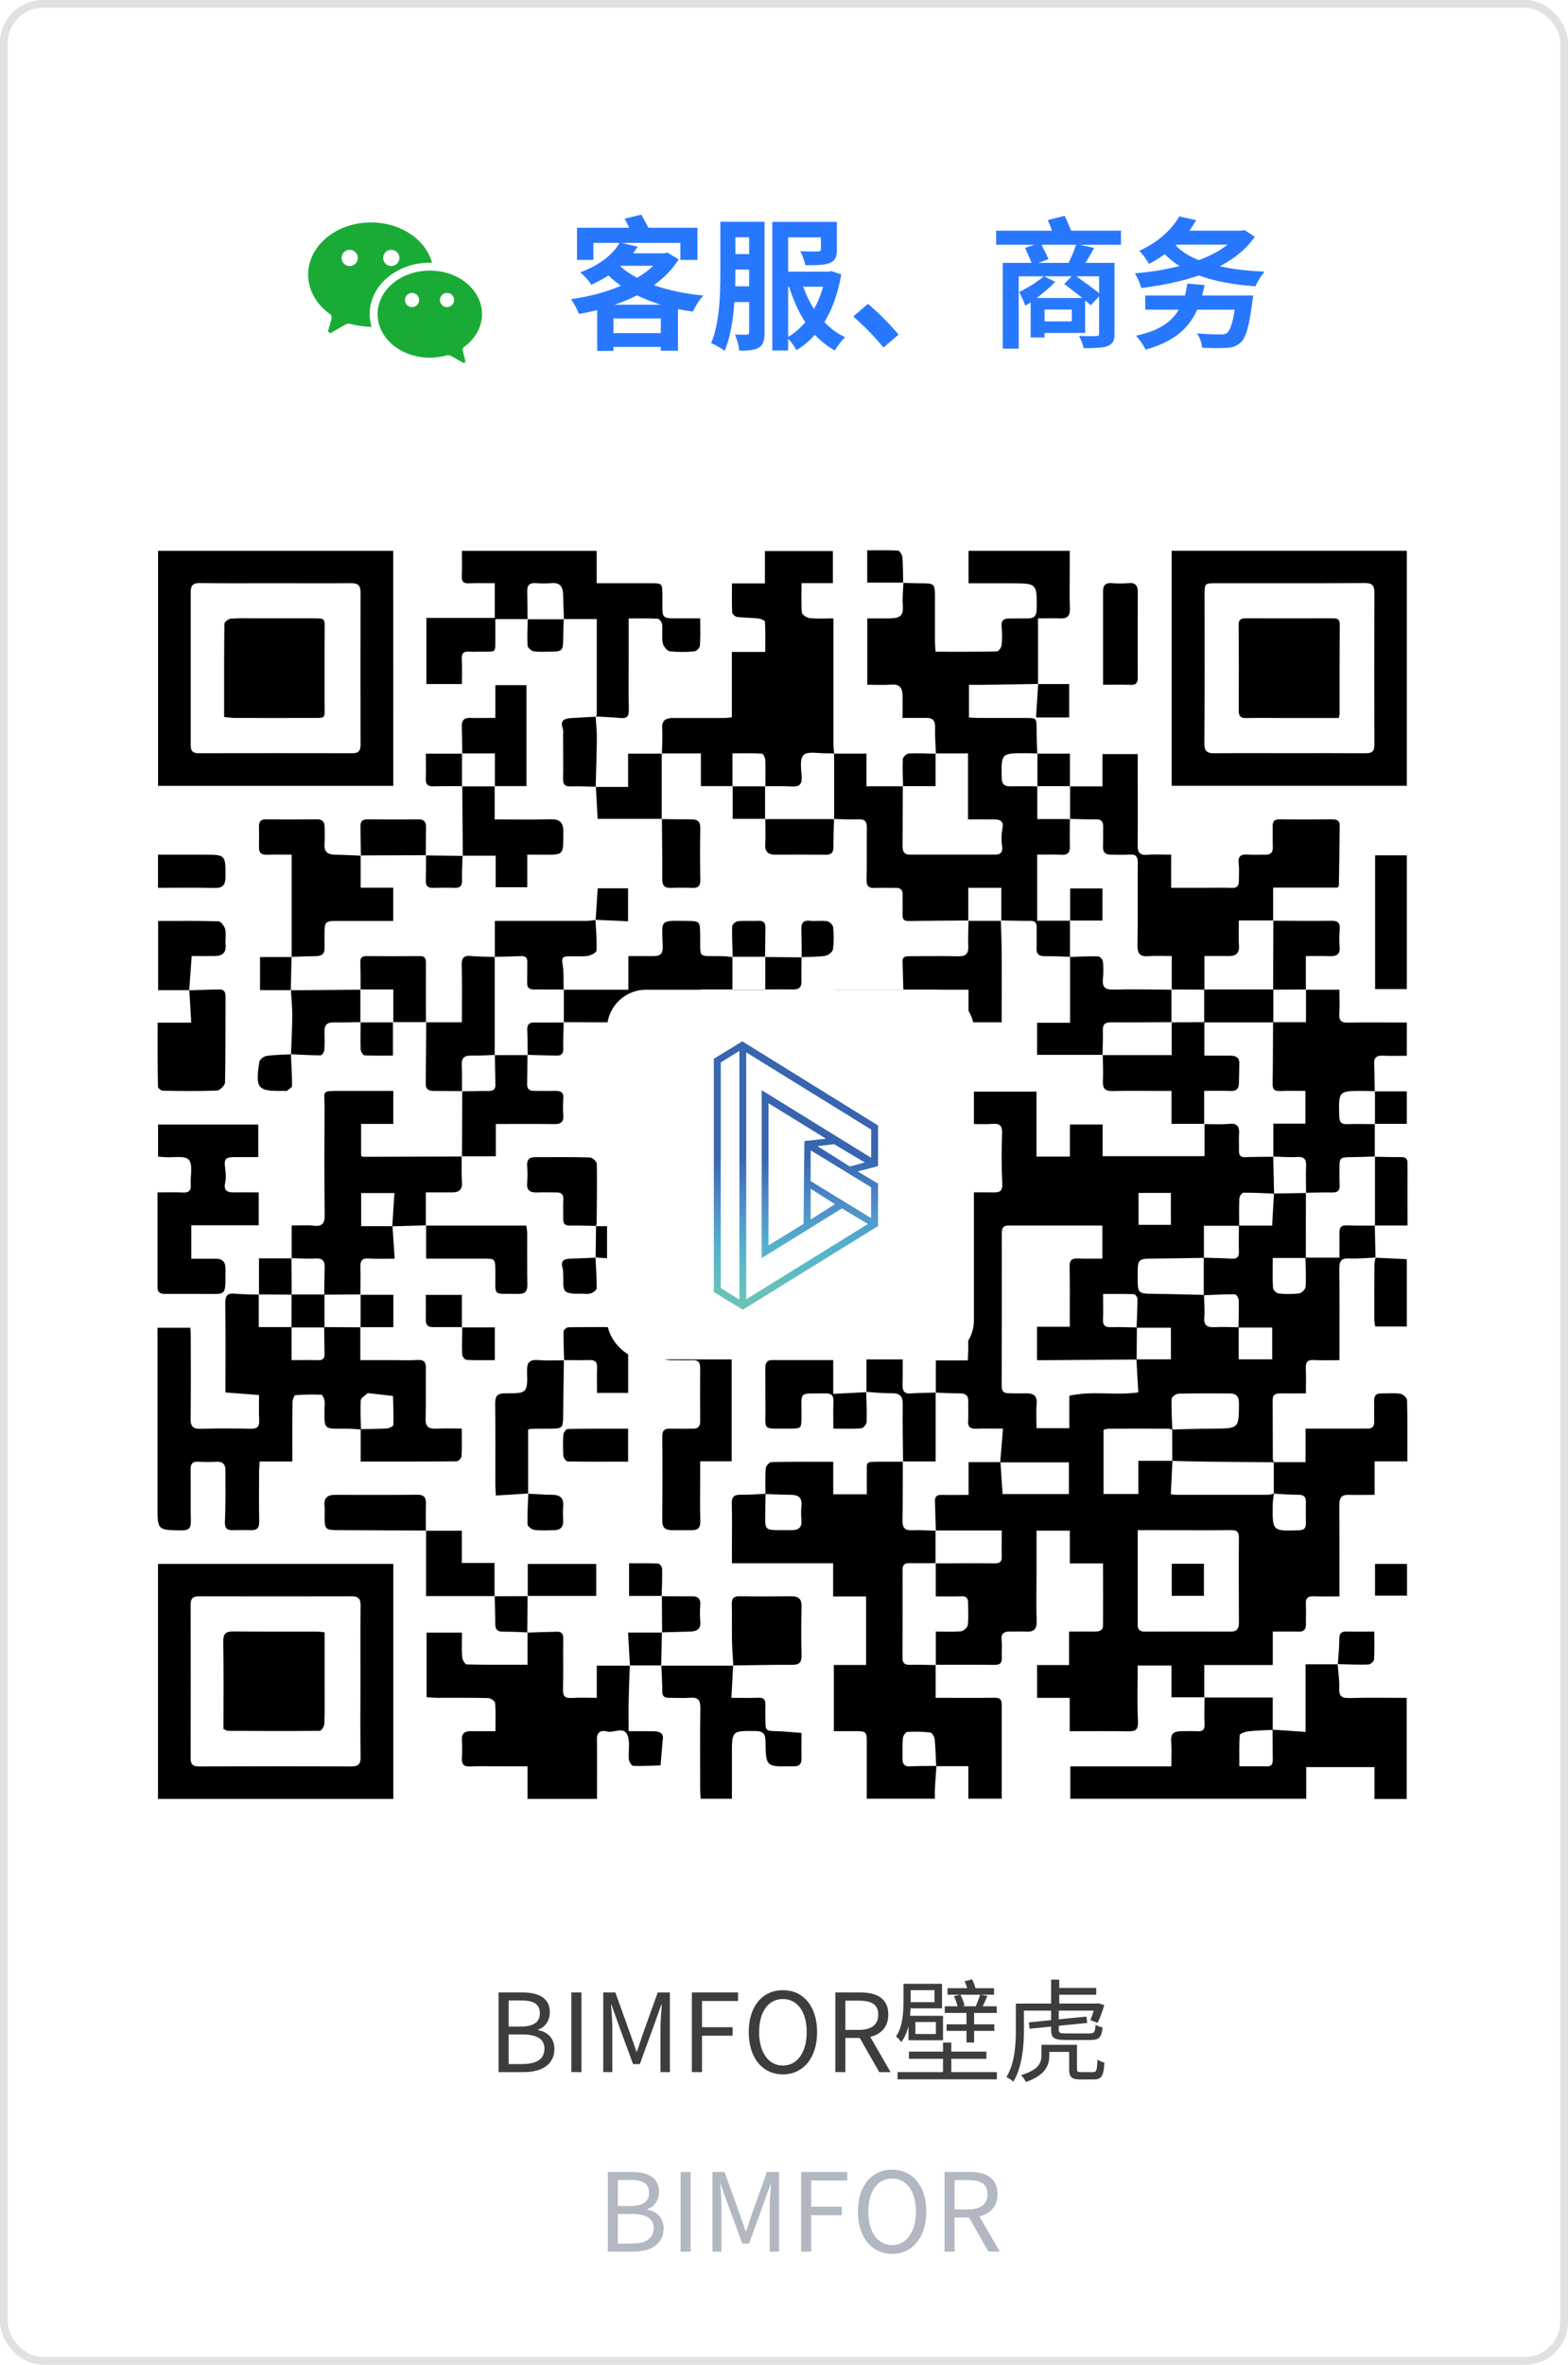
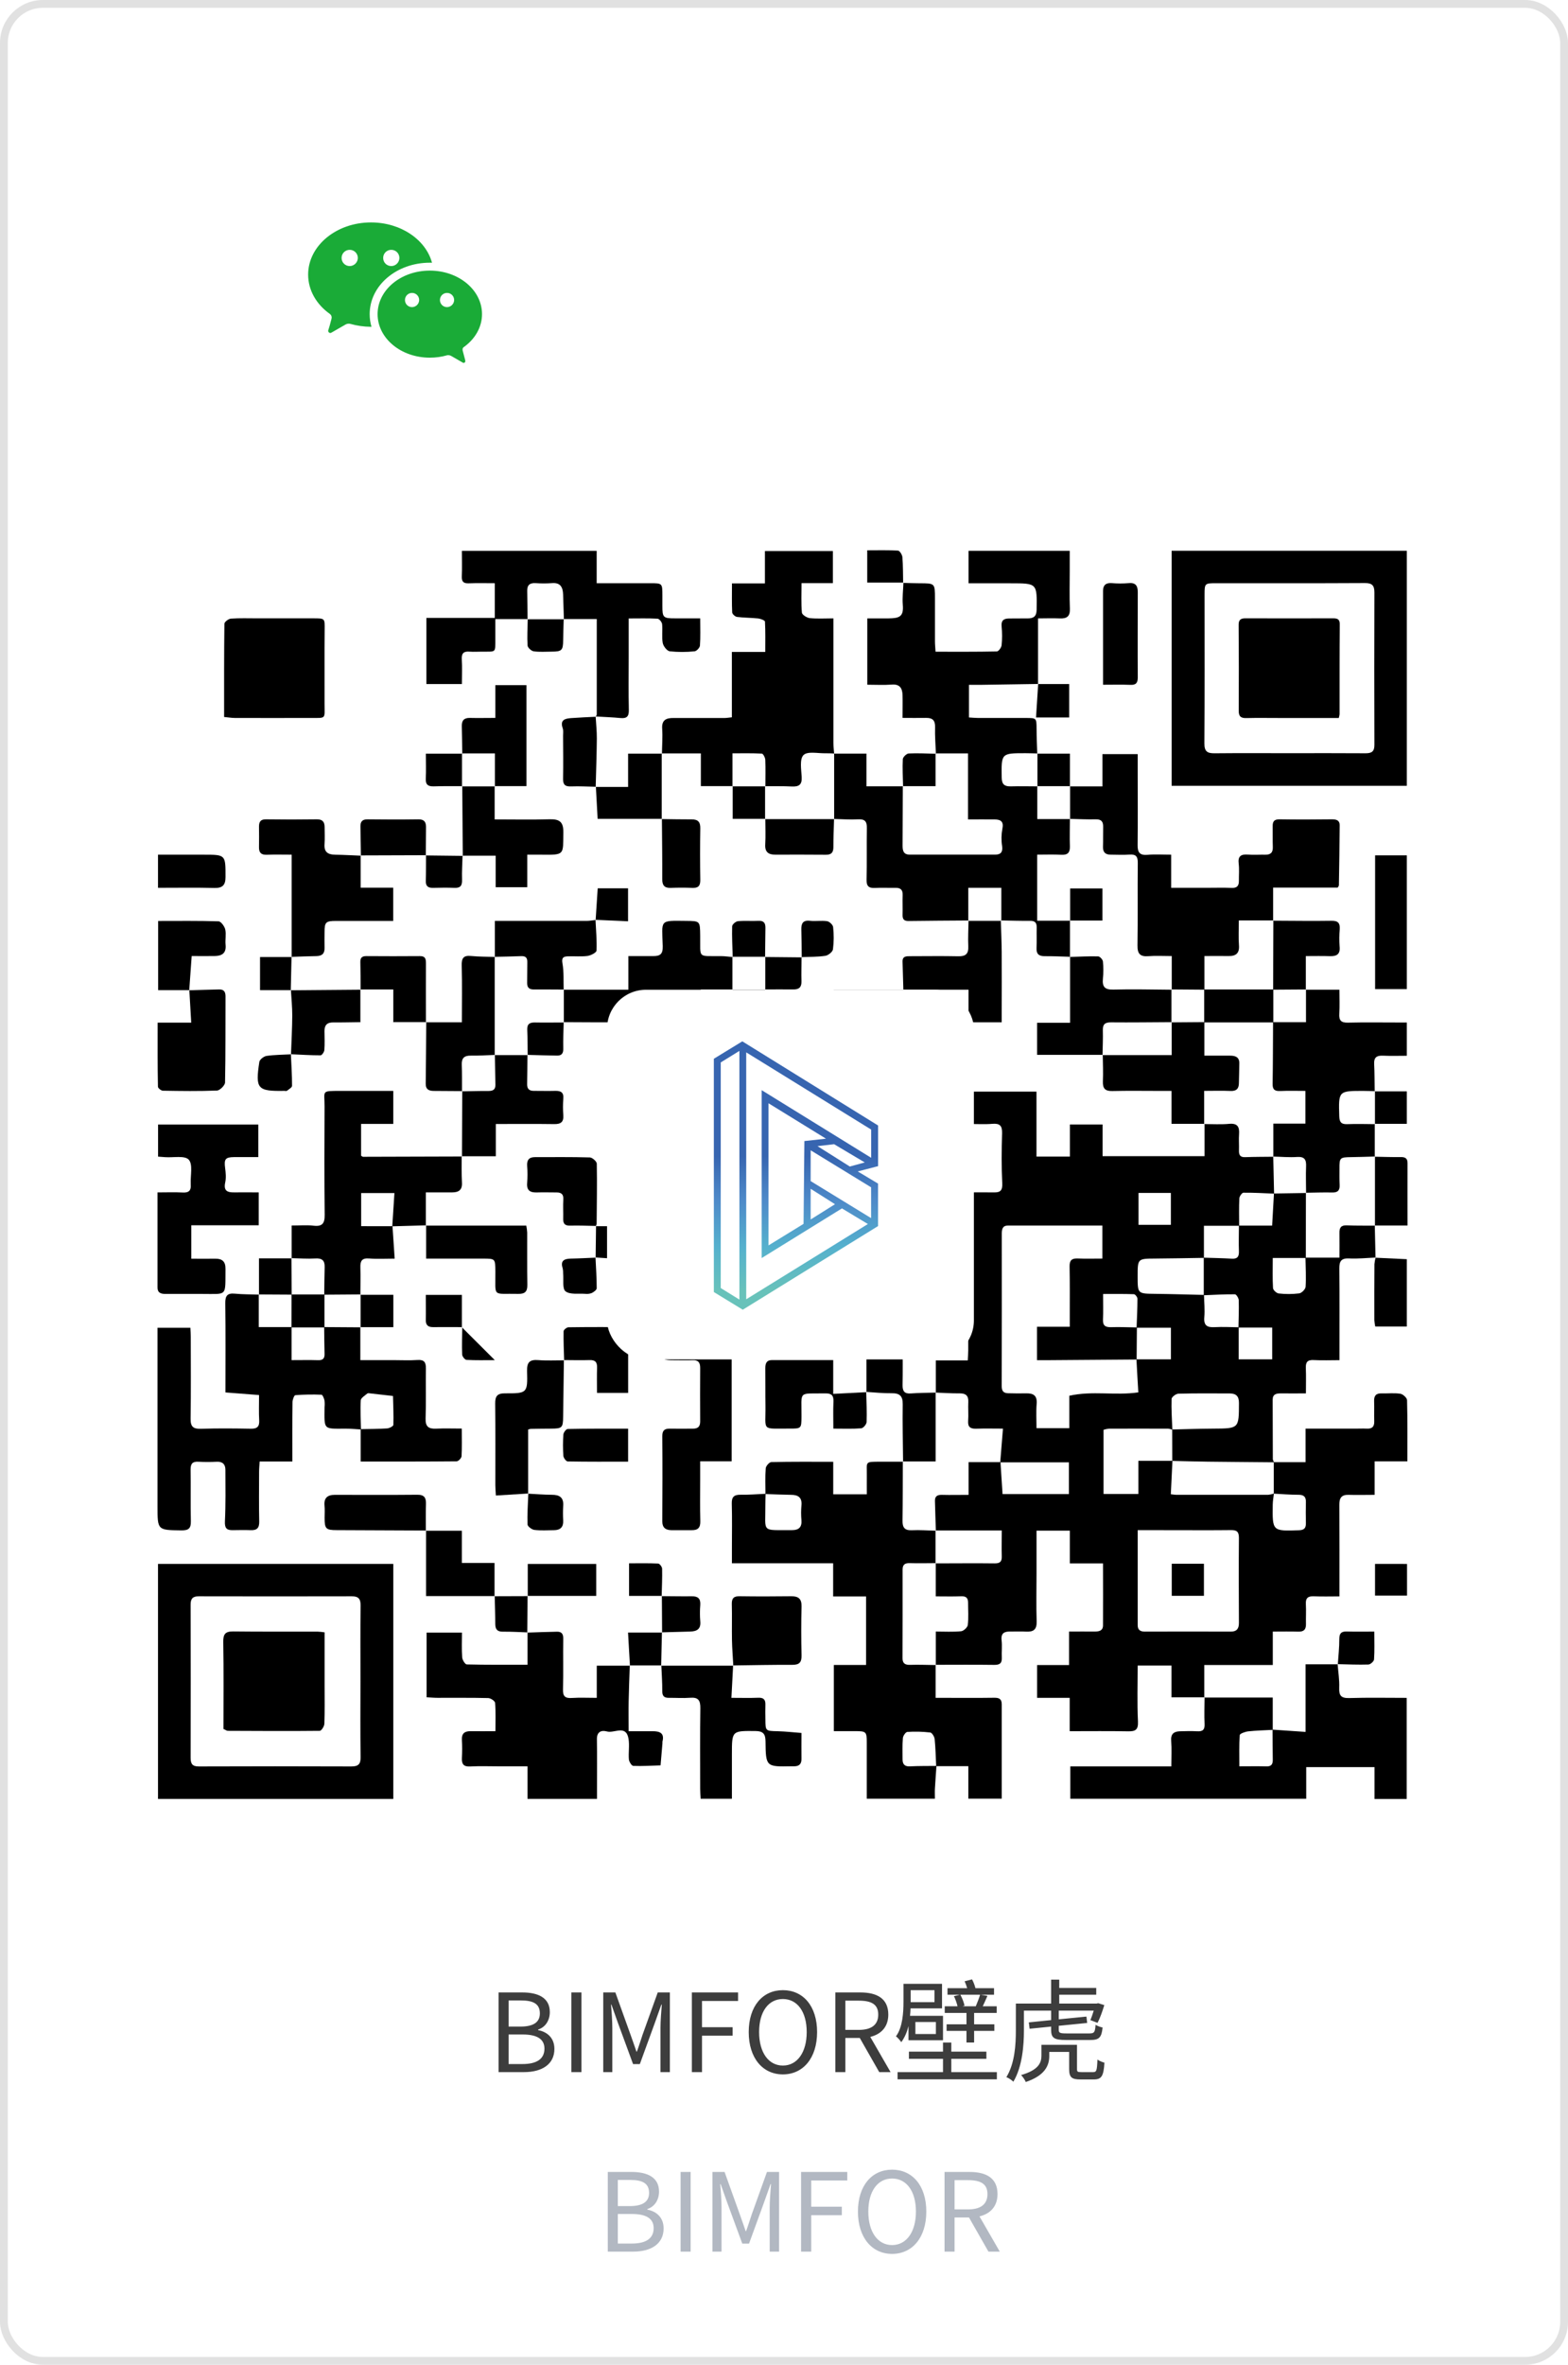
<svg xmlns="http://www.w3.org/2000/svg" fill="none" version="1.1" width="201" height="303" viewBox="0 0 201 303">
  <defs>
    <filter id="master_svg0_5754_45978" filterUnits="objectBoundingBox" color-interpolation-filters="sRGB" x="-10" y="-10" width="67.026" height="67.368">
      <feFlood flood-opacity="0" result="BackgroundImageFix" />
      <feColorMatrix in="SourceAlpha" type="matrix" values="0 0 0 0 0 0 0 0 0 0 0 0 0 0 0 0 0 0 127 0" />
      <feOffset dy="0" dx="0" />
      <feGaussianBlur stdDeviation="2.5" />
      <feColorMatrix type="matrix" values="0 0 0 0 0 0 0 0 0 0 0 0 0 0 0 0 0 0 0.302 0" />
      <feBlend mode="normal" in2="BackgroundImageFix" result="effect1_dropShadow" />
      <feBlend mode="normal" in="SourceGraphic" in2="effect1_dropShadow" result="shape" />
    </filter>
    <linearGradient x1="0.5" y1="0.427" x2="0.5" y2="0.934" id="master_svg1_5718_59923">
      <stop offset="0%" stop-color="#3765B0" stop-opacity="1" />
      <stop offset="33%" stop-color="#4E8AC9" stop-opacity="1" />
      <stop offset="67%" stop-color="#55B1CD" stop-opacity="1" />
      <stop offset="100%" stop-color="#68C2BA" stop-opacity="1" />
    </linearGradient>
  </defs>
  <g style="mix-blend-mode:passthrough">
    <g>
      <rect x="0.5" y="0.5" width="200" height="302" rx="5" fill="#FFFFFF" fill-opacity="1" />
      <rect x="0.5" y="0.5" width="200" height="302" rx="5" fill-opacity="0" stroke-opacity="1" stroke="#E1E1E1" fill="none" stroke-width="1" />
    </g>
    <g>
      <rect x="10.311" y="60.5" width="180" height="180" rx="5" fill="#FFFFFF" fill-opacity="1" />
    </g>
    <g>
      <g>
        <g>
          <g>
            <path d="M176.337,161.132C175.204,161.178,174.068,161.303,172.941,161.245C171.937,161.197,171.677,161.599,171.686,162.526C171.722,166.018,171.701,169.513,171.703,173.005L171.703,174.279C170.567,174.279,169.476,174.324,168.394,174.266C167.604,174.223,167.366,174.531,167.393,175.283C167.438,176.311,167.404,177.338,167.404,178.537C166.266,178.537,165.218,178.546,164.17,178.537C163.593,178.537,163.142,178.633,163.142,179.358C163.154,181.894,163.151,184.431,163.163,186.968C163.192,187.107,163.244,187.241,163.317,187.363C160.498,187.336,157.682,187.319,154.864,187.284C153.335,187.266,151.803,187.219,150.272,187.185C150.272,185.844,150.272,184.505,150.26,183.16C152.011,183.121,153.761,183.059,155.513,183.05C158.838,183.032,158.812,183.05,158.821,179.755C158.821,178.878,158.442,178.556,157.659,178.544C155.459,178.536,153.258,178.515,151.06,178.575C150.747,178.575,150.19,179.003,150.183,179.246C150.139,180.555,150.233,181.869,150.281,183.186C150.112,183.121,149.935,183.077,149.755,183.056Q145.949,183.044,142.147,183.056C141.914,183.079,141.684,183.128,141.462,183.201L141.462,191.423L145.925,191.423L145.925,187.175L150.293,187.175C150.224,188.586,150.157,189.996,150.087,191.457C150.43,191.495,150.601,191.529,150.772,191.53Q156.669,191.53,162.567,191.53C162.817,191.504,163.063,191.45,163.301,191.369C163.248,191.842,163.158,192.313,163.151,192.784C163.103,196.21,163.108,196.184,166.508,196.073C167.193,196.051,167.414,195.785,167.402,195.155C167.383,194.273,167.378,193.389,167.402,192.507C167.426,191.811,167.169,191.52,166.438,191.525C165.386,191.525,164.334,191.436,163.283,191.383L163.283,187.35L167.359,187.35L167.359,183.05L173.849,183.05C174.291,183.05,174.733,183.028,175.173,183.05C175.873,183.097,176.19,182.811,176.163,182.091C176.132,181.247,176.18,180.399,176.147,179.553C176.12,178.868,176.363,178.515,177.091,178.536C177.9,178.56,178.722,178.458,179.513,178.582C179.844,178.631,180.359,179.108,180.369,179.401C180.438,181.97,180.409,184.539,180.409,187.242L176.211,187.242L176.211,191.534C175.02,191.534,173.965,191.566,172.914,191.534C172.009,191.498,171.684,191.892,171.689,192.774C171.711,196.635,171.699,200.494,171.699,204.546C170.591,204.546,169.502,204.58,168.416,204.534C167.648,204.5,167.352,204.776,167.398,205.551C167.448,206.394,167.388,207.242,167.41,208.088C167.428,208.789,167.131,209.087,166.422,209.064C165.394,209.032,164.367,209.056,163.158,209.056L163.158,213.338L154.378,213.338L154.378,217.512L154.407,217.481L150.169,217.481L150.169,213.406L145.838,213.406C145.838,215.804,145.759,218.185,145.874,220.561C145.927,221.672,145.531,221.852,144.575,221.835C142.15,221.79,139.725,221.819,137.123,221.819L137.123,217.549L132.944,217.549L132.944,213.346L137.041,213.346L137.041,209.052C138.219,209.052,139.268,209.04,140.314,209.052C140.888,209.052,141.388,208.951,141.393,208.266C141.414,205.663,141.393,203.059,141.393,200.319L137.139,200.319L137.139,196.124L132.87,196.124L132.87,201.677C132.87,203.7,132.819,205.724,132.886,207.744C132.92,208.794,132.487,209.114,131.515,209.061C130.856,209.02,130.191,209.061,129.53,209.051C128.744,209.03,128.283,209.251,128.395,210.184C128.48,210.911,128.384,211.656,128.42,212.389C128.456,213.122,128.148,213.333,127.439,213.322C124.94,213.288,122.439,213.31,119.939,213.312L119.961,213.345L119.961,209.051C121.088,209.051,122.153,209.116,123.203,209.013C123.527,208.98,124.025,208.52,124.06,208.21C124.173,207.269,124.094,206.307,124.099,205.353C124.099,204.76,123.849,204.51,123.227,204.532C122.14,204.572,121.047,204.543,119.954,204.543L119.954,200.288L119.923,200.317C122.455,200.317,124.986,200.285,127.516,200.317C128.191,200.317,128.434,200.088,128.415,199.43C128.386,198.377,128.415,197.321,128.415,196.098L119.93,196.098L119.966,196.136C119.927,194.86,119.88,193.586,119.85,192.31C119.834,191.686,120.192,191.518,120.769,191.536C121.848,191.565,122.929,191.536,124.162,191.536L124.162,187.344L128.249,187.344C128.338,188.674,128.42,190.004,128.516,191.438L137.022,191.438L137.022,187.367L128.217,187.367C128.328,185.996,128.441,184.626,128.569,183.049C127.371,183.049,126.255,183.02,125.134,183.059C124.394,183.083,124.048,182.847,124.106,182.055C124.164,181.264,124.085,180.438,124.125,179.633C124.164,178.828,123.799,178.525,123.011,178.532C121.984,178.542,120.965,178.472,119.942,178.434L119.963,178.45L119.963,174.312L124.06,174.312C124.082,173.829,124.116,173.44,124.116,173.053Q124.116,167.976,124.116,162.901C124.116,161.313,124.116,161.315,122.534,161.271C122.321,161.271,122.109,161.221,121.833,161.187L121.833,157.028L124.06,157.028L124.06,152.782C125.235,152.782,126.321,152.765,127.405,152.782C128.239,152.801,128.523,152.532,128.477,151.61C128.371,149.481,128.391,147.344,128.455,145.213C128.484,144.228,128.158,143.917,127.194,143.997C126.23,144.078,125.231,144.014,124.19,144.014L124.19,139.868L132.865,139.868L132.865,148.192L137.147,148.192L137.147,144.081L141.338,144.081L141.338,148.14L154.41,148.14L154.41,143.995L154.38,144.026C155.44,144.026,156.507,144.096,157.557,143.999C158.639,143.898,158.901,144.379,158.833,145.328C158.785,146.013,158.846,146.717,158.822,147.411C158.802,147.991,158.98,148.295,159.628,148.267C160.826,148.221,162.037,148.228,163.241,148.212L163.216,148.187Q163.269,150.564,163.322,152.941C162.013,152.888,160.705,152.806,159.398,152.821C159.21,152.821,158.884,153.286,158.869,153.546C158.812,154.716,158.845,155.889,158.846,157.061L154.33,157.061L154.33,161.171C152.247,161.202,150.163,161.247,148.08,161.26C145.831,161.276,145.831,161.26,145.833,163.554C145.833,165.78,145.833,165.756,148.104,165.78C150.181,165.804,152.259,165.871,154.338,165.917C154.361,166.868,154.463,167.827,154.38,168.771C154.287,169.836,154.734,170.103,155.7,170.05C156.728,169.994,157.755,170.05,158.783,170.064L158.783,174.175L163.082,174.175L163.082,170.1L158.756,170.1C158.776,168.935,158.829,167.771,158.793,166.608C158.793,166.334,158.482,165.84,158.31,165.839C156.978,165.825,155.644,165.907,154.309,165.96Q154.309,163.554,154.309,161.146C155.508,161.188,156.707,161.204,157.898,161.276C158.632,161.32,158.841,161.005,158.816,160.311C158.773,159.22,158.816,158.126,158.816,157.035L163.074,157.035C163.158,155.541,163.233,154.234,163.307,152.924L167.436,152.859L167.405,152.825L167.39,161.187L163.154,161.187C163.154,162.639,163.111,163.847,163.188,165.046C163.206,165.301,163.642,165.708,163.916,165.731C164.789,165.832,165.671,165.828,166.544,165.72C166.864,165.678,167.345,165.186,167.364,164.874C167.441,163.636,167.364,162.387,167.345,161.144L171.701,161.144C171.701,160.077,171.718,159.027,171.701,157.98C171.686,157.304,171.908,156.973,172.65,157.006C173.849,157.057,175.058,157.033,176.262,157.042L176.233,157.014L176.326,161.14L176.337,161.132ZM145.738,170.085Q145.723,172.14,145.704,174.195L134.24,174.281C133.812,174.281,133.384,174.281,132.932,174.281L132.932,169.999L137.132,169.999L137.132,168.677C137.132,166.544,137.151,164.41,137.109,162.278C137.096,161.514,137.358,161.224,138.125,161.25C139.177,161.296,140.232,161.262,141.311,161.262L141.311,157.03C137.212,157.03,133.209,157.03,129.207,157.03C128.504,157.03,128.415,157.516,128.417,158.095Q128.429,167.858,128.407,177.621C128.407,178.26,128.664,178.5,129.219,178.517Q130.376,178.553,131.536,178.529C132.466,178.51,132.973,178.81,132.887,179.873C132.803,180.901,132.869,181.959,132.869,182.989L137.072,182.989L137.072,178.84C140.026,178.169,142.948,178.84,145.92,178.405C145.834,176.932,145.749,175.55,145.68,174.173L150.096,174.173L150.096,170.122L145.699,170.122C145.742,168.882,145.809,167.644,145.809,166.406C145.809,166.203,145.521,165.832,145.355,165.827C144.058,165.777,142.76,165.799,141.402,165.799C141.402,167.032,141.436,168.053,141.39,169.071C141.354,169.869,141.713,170.073,142.443,170.052C143.539,170.013,144.637,170.073,145.738,170.085ZM145.84,196.056C145.84,200.243,145.84,204.245,145.84,208.244C145.84,208.83,146.162,209.063,146.759,209.059C150.435,209.042,154.111,209.049,157.788,209.059C158.536,209.059,158.816,208.681,158.816,207.956C158.799,204.318,158.78,200.678,158.816,197.039C158.816,196.225,158.512,196.044,157.788,196.052C155.436,196.081,153.083,196.063,150.73,196.063L145.84,196.056ZM145.946,152.852L145.946,156.936L150.091,156.936L150.091,152.852L145.946,152.852Z" fill="#000000" fill-opacity="1" />
          </g>
          <g>
            <path d="M119.973,96.58C119.931,95.448,119.832,94.314,119.866,93.184C119.894,92.314,119.555,91.975,118.722,91.985C117.708,92.004,116.694,91.985,115.697,91.985C115.697,90.875,115.72,89.971,115.697,89.073C115.67,88.203,115.365,87.633,114.312,87.717C113.298,87.795,112.274,87.734,111.176,87.734L111.176,79.235C112.063,79.235,112.995,79.247,113.925,79.235C115.281,79.211,115.857,79.028,115.73,77.51C115.651,76.568,115.778,75.609,115.812,74.657L115.78,74.687C116.477,74.703,117.174,74.734,117.871,74.735C119.853,74.735,119.851,74.735,119.851,76.674C119.851,78.51,119.851,80.348,119.851,82.184C119.851,82.58,119.895,82.977,119.926,83.505C122.59,83.505,125.188,83.525,127.783,83.469C128.002,83.469,128.363,82.972,128.394,82.679C128.476,81.875,128.476,81.064,128.394,80.259C128.321,79.504,128.665,79.257,129.319,79.247C130.128,79.233,130.936,79.247,131.745,79.237C132.476,79.237,132.868,78.992,132.884,78.139C132.938,74.737,132.964,74.737,129.564,74.737L124.157,74.737L124.157,70.573L137.128,70.573L137.128,73.129C137.128,74.746,137.08,76.364,137.147,77.978C137.188,78.978,136.766,79.279,135.847,79.238C134.927,79.197,133.959,79.235,133.063,79.235L133.063,87.653L133.084,87.636Q129.511,87.693,125.938,87.746C125.393,87.746,124.851,87.746,124.208,87.746L124.208,91.928C124.551,91.949,124.972,91.993,125.393,91.995C127.411,91.995,129.431,91.995,131.448,91.995C132.88,91.995,132.866,91.995,132.877,93.384C132.877,94.444,132.933,95.506,132.964,96.567L132.986,96.541C132.472,96.529,131.967,96.51,131.457,96.508C128.333,96.508,128.36,96.508,128.406,99.634C128.418,100.523,128.788,100.78,129.605,100.758C130.736,100.725,131.868,100.758,132.998,100.758L132.967,100.729L132.967,104.947L137.174,104.947L137.148,104.922C137.148,106.095,137.107,107.266,137.148,108.438C137.171,109.238,136.879,109.563,136.057,109.522C135.014,109.469,133.968,109.508,132.954,109.508L132.954,117.975L137.188,117.975L137.16,117.947Q137.16,120.28,137.16,122.613L137.184,122.592C136.09,122.563,134.995,122.505,133.901,122.515C133.149,122.515,132.837,122.216,132.873,121.465C132.908,120.588,132.873,119.708,132.892,118.831C132.904,118.235,132.668,117.975,132.044,117.987C130.802,118.004,129.559,117.958,128.316,117.937L128.36,117.976L128.36,113.754L124.123,113.754L124.123,117.978L124.157,117.944C121.588,117.963,119.018,117.973,116.46,118.009C115.879,118.018,115.685,117.769,115.701,117.218C115.725,116.375,115.682,115.529,115.711,114.688C115.735,114.028,115.454,113.748,114.805,113.76C113.925,113.777,113.043,113.727,112.166,113.773C111.373,113.814,111.064,113.551,111.083,112.713C111.138,110.514,111.083,108.311,111.123,106.112C111.14,105.256,110.871,104.928,109.984,104.98C108.964,105.04,107.928,104.954,106.911,104.932L106.928,104.954L106.928,96.534L106.911,96.56L111.069,96.56L111.069,100.753L115.764,100.753L115.732,100.722C115.723,103.26,115.718,105.797,115.701,108.333C115.701,108.989,115.802,109.507,116.629,109.505C120.271,109.505,123.91,109.505,127.552,109.505C128.285,109.505,128.569,109.185,128.458,108.397C128.343,107.669,128.355,106.927,128.492,106.203C128.694,105.254,128.28,105.004,127.481,104.992C126.389,104.982,125.296,104.992,124.09,104.992L124.09,96.534L119.93,96.534L119.973,96.58Z" fill="#000000" fill-opacity="1" />
          </g>
          <g>
            <path d="M98.123,191.431C98.123,190.332,98.071,189.227,98.157,188.134C98.181,187.839,98.619,187.343,98.876,187.336C101.475,187.278,104.073,187.3,106.81,187.3L106.81,191.467L111.116,191.467C111.116,190.626,111.107,189.831,111.116,189.038C111.14,187.242,110.789,187.291,112.911,187.291L115.764,187.291L115.732,187.261C115.723,189.787,115.732,192.315,115.694,194.84C115.68,195.71,115.96,196.114,116.893,196.069C117.921,196.021,118.936,196.104,119.959,196.129L119.923,196.092Q119.923,198.204,119.923,200.315L119.954,200.286C118.854,200.286,117.753,200.321,116.653,200.286C116.023,200.266,115.701,200.435,115.703,201.129C115.713,204.907,115.703,208.686,115.694,212.463C115.694,213.124,116.011,213.338,116.657,213.319C117.756,213.285,118.856,213.331,119.957,213.343L119.935,213.31L119.935,217.548L121.273,217.548C123.328,217.548,125.383,217.565,127.439,217.536C128.062,217.527,128.413,217.68,128.412,218.373C128.412,222.371,128.412,226.37,128.412,230.464L124.13,230.464L124.13,226.298C122.689,226.298,121.35,226.298,120.009,226.298C119.949,225.141,119.93,223.978,119.812,222.825C119.781,222.517,119.469,222.013,119.25,221.986C118.275,221.872,117.292,221.847,116.312,221.912C116.098,221.926,115.768,222.404,115.742,222.69C115.662,223.599,115.691,224.521,115.699,225.43C115.699,226.033,115.951,226.358,116.638,226.324C117.772,226.264,118.909,226.283,120.043,226.269C119.976,227.244,119.901,228.219,119.844,229.195C119.822,229.59,119.844,229.991,119.844,230.469L111.109,230.469C111.109,228.01,111.109,225.629,111.109,223.25C111.109,221.897,111.03,221.818,109.675,221.811C108.768,221.811,107.858,221.811,106.889,221.811L106.889,213.333L111.02,213.333L111.02,204.553L106.8,204.553L106.8,200.302L93.823,200.302L93.823,198.286C93.823,196.402,93.861,194.535,93.806,192.661C93.779,191.769,94.127,191.507,94.968,191.52C96.024,191.539,97.085,191.445,98.141,191.4C98.129,191.878,98.107,192.354,98.111,192.831C98.143,196.439,97.494,196.033,101.536,196.056C102.403,196.056,102.809,195.672,102.735,194.773C102.68,194.151,102.68,193.525,102.735,192.902C102.838,191.875,102.322,191.532,101.392,191.532C100.306,191.519,99.21,191.465,98.123,191.431Z" fill="#000000" fill-opacity="1" />
          </g>
          <g>
            <path d="M46.273,183.157C45.617,183.121,44.961,183.052,44.307,183.054C41.407,183.064,41.579,183.251,41.603,180.293C41.632,180,41.628,179.706,41.591,179.414C41.529,179.152,41.349,178.712,41.209,178.707C40.091,178.659,38.972,178.678,37.857,178.765C37.706,178.777,37.499,179.341,37.495,179.651C37.464,182.146,37.478,184.643,37.478,187.264L33.285,187.264C33.256,187.778,33.213,188.167,33.213,188.56C33.213,190.693,33.181,192.825,33.229,194.956C33.248,195.788,32.927,196.09,32.138,196.061C31.348,196.032,30.596,196.051,29.82,196.061C29.044,196.071,28.793,195.79,28.832,194.934C28.94,192.733,28.902,190.525,28.894,188.321C28.894,187.624,28.525,187.255,27.777,187.293C27.006,187.334,26.233,187.334,25.461,187.293C24.696,187.242,24.425,187.528,24.433,188.297C24.469,190.501,24.411,192.709,24.466,194.913C24.488,195.842,24.163,196.097,23.257,196.088C20.191,196.047,20.191,196.078,20.191,193.019L20.191,170.124L24.403,170.124C24.42,170.504,24.454,170.893,24.454,171.28C24.454,174.773,24.487,178.267,24.433,181.757C24.416,182.785,24.745,183.104,25.763,183.071C27.893,183.001,30.027,183.023,32.16,183.061C32.975,183.076,33.273,182.788,33.225,181.97C33.167,180.983,33.208,179.991,33.208,178.748L28.899,178.414C28.899,174.536,28.93,170.761,28.878,166.988C28.864,166.017,29.149,165.662,30.125,165.758C31.143,165.856,32.172,165.844,33.194,165.88L33.17,165.852L33.17,170.04L37.377,170.04C37.377,171.41,37.377,172.794,37.377,174.274C38.663,174.274,39.72,174.248,40.774,174.283C41.404,174.305,41.63,174.041,41.603,173.443C41.57,172.31,41.568,171.174,41.555,170.04L46.222,170.071L46.191,170.044L46.191,174.274L50.441,174.274C51.468,174.274,52.496,174.327,53.524,174.257C54.38,174.199,54.606,174.558,54.596,175.336C54.565,177.468,54.633,179.601,54.556,181.73C54.519,182.787,54.928,183.1,55.906,183.054C56.959,183.002,58.016,183.042,59.196,183.042C59.196,184.338,59.232,185.467,59.167,186.591C59.152,186.827,58.763,187.236,58.542,187.238C54.474,187.278,50.406,187.267,46.237,187.267C46.237,185.813,46.237,184.465,46.237,183.116C47.368,183.092,48.5,183.097,49.629,183.023C49.915,183.004,50.42,182.737,50.425,182.571C50.466,181.339,50.406,180.103,50.377,178.868C49.423,178.758,48.469,178.647,47.515,178.542C47.371,178.525,47.173,178.481,47.085,178.554C46.772,178.82,46.263,179.116,46.244,179.428C46.172,180.668,46.253,181.915,46.273,183.157Z" fill="#000000" fill-opacity="1" />
          </g>
          <g>
-             <path d="M50.411,100.691L20.259,100.691L20.259,70.577L50.405,70.577L50.411,100.691ZM35.286,74.727C32.049,74.727,28.813,74.752,25.578,74.71C24.745,74.698,24.451,75.026,24.451,75.787Q24.451,85.659,24.451,95.535C24.451,96.236,24.738,96.513,25.442,96.512Q35.317,96.495,45.191,96.512C45.929,96.512,46.219,96.217,46.219,95.448Q46.191,85.685,46.219,75.922C46.219,75.011,45.891,74.706,44.989,74.723C41.758,74.751,38.518,74.727,35.286,74.727Z" fill="#000000" fill-opacity="1" />
-           </g>
+             </g>
          <g>
            <path d="M180.337,100.689L150.192,100.689L150.192,70.572L180.337,70.572L180.337,100.689ZM165.253,96.507C168.524,96.507,171.796,96.493,175.065,96.517C175.85,96.517,176.187,96.275,176.184,95.44Q176.151,85.677,176.184,75.926C176.184,75.057,175.923,74.701,174.985,74.708C168.591,74.746,162.195,74.725,155.802,74.728C154.447,74.728,154.412,74.771,154.412,76.181C154.412,82.539,154.435,88.897,154.39,95.255C154.382,96.265,154.75,96.527,155.671,96.519C158.861,96.488,162.058,96.507,165.254,96.507L165.253,96.507Z" fill="#000000" fill-opacity="1" />
          </g>
          <g>
            <path d="M20.253,230.495L20.253,200.381L50.418,200.381L50.418,230.495L20.253,230.495ZM46.208,215.422C46.208,212.187,46.183,208.953,46.224,205.719C46.236,204.853,45.943,204.532,45.088,204.534Q35.275,204.556,25.463,204.534C24.685,204.534,24.435,204.861,24.435,205.596Q24.459,215.41,24.435,225.223C24.435,226.002,24.656,226.34,25.501,226.336Q35.263,226.3,45.026,226.336C45.926,226.336,46.241,226.054,46.225,225.125C46.176,221.89,46.205,218.656,46.208,215.421L46.208,215.422Z" fill="#000000" fill-opacity="1" />
          </g>
          <g>
            <path d="M154.378,217.51L163.152,217.51C163.152,218.959,163.152,220.302,163.152,221.647C162.104,221.707,161.049,221.725,160.004,221.84C159.614,221.883,158.935,222.13,158.922,222.321C158.826,223.635,158.872,224.959,158.872,226.319C160.206,226.319,161.27,226.295,162.333,226.329C162.977,226.348,163.164,226.047,163.156,225.473C163.133,224.188,163.135,222.904,163.126,221.619L167.359,221.91L167.359,213.245L171.493,213.245L171.468,213.227C171.545,214.235,171.714,215.248,171.673,216.251C171.632,217.255,171.911,217.604,172.956,217.574C175.376,217.5,177.8,217.55,180.321,217.55L180.321,230.5L176.197,230.5L176.197,226.42L167.443,226.42L167.443,230.474L137.202,230.474L137.202,226.331L150.15,226.331C150.15,225.161,150.212,224.104,150.132,223.055C150.063,222.166,150.474,221.856,151.252,221.83C151.986,221.808,152.725,221.789,153.458,221.83C154.158,221.871,154.451,221.648,154.415,220.898C154.36,219.763,154.405,218.62,154.415,217.473L154.378,217.51Z" fill="#000000" fill-opacity="1" />
          </g>
          <g>
            <path d="M93.925,100.725L89.843,100.725L89.843,96.534L84.823,96.534L84.854,96.563C84.869,95.498,84.955,94.429,84.883,93.369C84.806,92.225,85.426,91.988,86.354,91.999Q89.609,91.999,92.863,91.999C93.145,91.999,93.428,91.947,93.817,91.908L93.817,83.532L98.099,83.532C98.099,82.176,98.13,80.908,98.06,79.648C98.049,79.492,97.51,79.279,97.203,79.245C96.297,79.146,95.379,79.161,94.475,79.046C94.24,79.016,93.868,78.682,93.858,78.473C93.8,77.274,93.831,76.075,93.831,74.752L98.054,74.752L98.054,70.606L106.764,70.606L106.764,74.716L102.747,74.716C102.747,76.039,102.684,77.286,102.795,78.502C102.819,78.772,103.433,79.161,103.804,79.201C104.772,79.3,105.757,79.233,106.832,79.233L106.832,80.489Q106.832,87.821,106.832,95.152C106.832,95.626,106.894,96.101,106.928,96.575L106.945,96.549C106.581,96.537,106.214,96.507,105.849,96.517C104.87,96.546,103.54,96.229,103.011,96.738C102.482,97.247,102.713,98.586,102.768,99.552C102.828,100.569,102.395,100.818,101.487,100.773C100.355,100.717,99.219,100.746,98.083,100.737L98.114,100.768C98.114,99.632,98.15,98.495,98.102,97.361C98.09,97.077,97.828,96.57,97.66,96.561C96.4,96.493,95.134,96.524,93.892,96.524L93.892,100.768L93.925,100.725Z" fill="#000000" fill-opacity="1" />
          </g>
          <g>
            <path d="M67.591,209.186C68.867,209.145,70.141,209.092,71.417,209.071C72.005,209.061,72.214,209.371,72.203,209.979C72.167,212.141,72.229,214.304,72.169,216.464C72.143,217.358,72.45,217.62,73.305,217.563C74.32,217.498,75.343,217.548,76.499,217.548L76.499,213.427L80.755,213.427L80.73,213.399C80.68,214.941,80.615,216.465,80.586,218C80.562,219.208,80.586,220.417,80.586,221.821C81.658,221.821,82.669,221.821,83.679,221.821C84.587,221.821,85.205,222.07,84.916,223.166C84.911,223.239,84.911,223.313,84.916,223.387Q84.798,224.793,84.676,226.197C83.511,226.233,82.345,226.311,81.184,226.264C80.975,226.264,80.644,225.738,80.617,225.435C80.541,224.56,80.714,223.652,80.57,222.794C80.259,220.932,78.75,222.118,77.813,221.854C77.128,221.664,76.502,221.854,76.518,222.842C76.55,224.975,76.528,227.107,76.528,229.239L76.528,230.49L67.622,230.49L67.622,226.321L64.025,226.321C62.774,226.321,61.522,226.271,60.275,226.338C59.419,226.384,59.172,226.028,59.21,225.249C59.251,224.477,59.251,223.704,59.21,222.933C59.164,222.102,59.566,221.809,60.33,221.818C61.358,221.828,62.369,221.818,63.509,221.818C63.509,220.514,63.559,219.346,63.466,218.188C63.448,217.952,62.898,217.584,62.584,217.575C60.416,217.522,58.246,217.551,56.076,217.544C55.641,217.544,55.204,217.502,54.685,217.474L54.685,209.184L59.219,209.184C59.219,210.263,59.171,211.317,59.246,212.362C59.27,212.689,59.621,213.259,59.834,213.264C62.36,213.328,64.89,213.305,67.622,213.305C67.622,211.856,67.622,210.508,67.622,209.159L67.591,209.186Z" fill="#000000" fill-opacity="1" />
          </g>
          <g>
            <path d="M137.154,100.761L141.321,100.761L141.321,96.626L145.841,96.626L145.841,98.92C145.841,102.044,145.867,105.168,145.831,108.292C145.819,109.236,146.119,109.616,147.105,109.529C148.092,109.442,149.063,109.51,150.133,109.51L150.133,113.756L154.698,113.756C155.763,113.756,156.83,113.724,157.896,113.768C158.581,113.797,158.821,113.485,158.812,112.86C158.804,112.126,158.874,111.382,158.786,110.658C158.668,109.68,159.096,109.433,159.975,109.5C160.706,109.555,161.445,109.5,162.179,109.513C162.865,109.532,163.188,109.246,163.161,108.53C163.127,107.648,163.161,106.766,163.144,105.884C163.128,105.249,163.342,104.968,164.036,104.98C166.278,105.016,168.52,105.007,170.762,104.98C171.331,104.98,171.735,105.122,171.732,105.73C171.716,108.299,171.672,110.868,171.632,113.438C171.632,113.501,171.569,113.563,171.48,113.727L163.199,113.727L163.199,117.964L163.231,117.937L158.805,117.937C158.805,119.09,158.744,120.109,158.822,121.118C158.901,122.126,158.447,122.517,157.488,122.498C156.479,122.479,155.47,122.498,154.395,122.498L154.395,126.809L150.173,126.777L150.207,126.811L150.207,122.5C149.095,122.5,148.152,122.442,147.211,122.515C146.146,122.599,145.797,122.205,145.814,121.135C145.869,117.612,145.814,114.085,145.851,110.562C145.862,109.731,145.606,109.443,144.791,109.5C143.976,109.556,143.176,109.513,142.369,109.508C141.7,109.508,141.367,109.195,141.391,108.496C141.419,107.652,141.391,106.807,141.412,105.963C141.429,105.278,141.186,104.961,140.446,104.98C139.35,105.009,138.25,104.947,137.15,104.923L137.176,104.949Q137.176,102.84,137.176,100.729L137.154,100.761Z" fill="#000000" fill-opacity="1" />
          </g>
          <g>
            <path d="M76.37,91.822C76.415,91.726,76.499,91.629,76.499,91.531C76.499,87.506,76.499,83.481,76.499,79.317L72.259,79.317L72.285,79.351C72.253,78.289,72.222,77.226,72.184,76.164C72.15,75.247,71.842,74.622,70.754,74.716C70.058,74.766,69.359,74.766,68.663,74.716C67.923,74.674,67.566,74.956,67.584,75.713C67.608,76.924,67.611,78.135,67.623,79.346L67.65,79.324L63.495,79.324C63.495,80.146,63.495,80.975,63.495,81.802C63.487,83.697,63.649,83.481,61.755,83.496C61.241,83.496,60.727,83.534,60.213,83.496C59.462,83.429,59.148,83.679,59.196,84.479C59.259,85.497,59.211,86.521,59.211,87.645L54.659,87.645L54.659,79.17L63.425,79.17L63.425,74.727C62.267,74.727,61.178,74.698,60.09,74.739C59.422,74.764,59.169,74.538,59.198,73.857C59.242,72.796,59.21,71.734,59.21,70.58L76.488,70.58L76.488,74.727L83.34,74.727C84.908,74.727,84.908,74.727,84.91,76.315C84.91,76.756,84.91,77.197,84.91,77.638C84.91,79.139,85.015,79.235,86.57,79.23L89.759,79.23C89.759,80.526,89.805,81.628,89.725,82.722C89.706,82.991,89.293,83.429,89.04,83.452C87.979,83.564,86.909,83.564,85.849,83.452C85.506,83.405,85.033,82.801,84.956,82.388C84.811,81.605,84.956,80.773,84.874,79.971C84.849,79.711,84.506,79.286,84.29,79.274C83.091,79.206,81.892,79.242,80.592,79.242L80.592,84.233C80.592,86.476,80.556,88.722,80.609,90.964C80.63,91.808,80.342,92.079,79.534,92.002C78.482,91.903,77.424,91.867,76.367,91.803L76.37,91.822Z" fill="#000000" fill-opacity="1" />
          </g>
          <g>
            <path d="M50.312,157.112C50.401,158.439,50.484,159.767,50.593,161.269C49.394,161.269,48.344,161.332,47.306,161.25C46.385,161.178,46.171,161.577,46.196,162.393C46.234,163.559,46.196,164.729,46.196,165.897L46.231,165.854L41.562,165.888C41.579,164.715,41.582,163.54,41.618,162.367C41.644,161.528,41.31,161.197,40.438,161.248C39.41,161.31,38.383,161.23,37.355,161.209L37.388,161.236L37.388,157.026C38.453,157.026,39.33,156.946,40.186,157.047C41.324,157.181,41.632,156.754,41.62,155.649C41.567,151.025,41.58,146.385,41.604,141.752C41.615,139.739,41.116,139.779,43.627,139.779L50.415,139.779L50.415,144.006L46.287,144.006L46.287,148.079C46.357,148.118,46.459,148.219,46.541,148.219Q52.878,148.209,59.215,148.182L59.183,148.149C59.183,149.279,59.157,150.413,59.219,151.54C59.272,152.47,58.794,152.774,57.986,152.78C56.9,152.791,55.812,152.78,54.591,152.78L54.591,157.033L54.622,157.002L50.285,157.127Q50.427,154.993,50.561,152.866L46.296,152.866L46.296,157.109L50.312,157.112Z" fill="#000000" fill-opacity="1" />
          </g>
          <g>
            <path d="M176.226,143.997Q176.226,146.104,176.226,148.209L176.26,148.183C175.241,148.211,174.224,148.252,173.205,148.264C171.763,148.279,171.694,148.337,171.704,149.733C171.704,150.418,171.689,151.121,171.725,151.813C171.761,152.505,171.509,152.81,170.785,152.794C169.656,152.768,168.524,152.813,167.395,152.828L167.426,152.863C167.426,151.729,167.376,150.593,167.426,149.463C167.465,148.591,167.237,148.18,166.265,148.243C165.251,148.312,164.225,148.214,163.204,148.19L163.229,148.216L163.229,143.968L167.34,143.968L167.34,139.777C166.234,139.777,165.179,139.743,164.129,139.791C163.444,139.821,163.122,139.643,163.135,138.891C163.178,136.252,163.178,133.611,163.194,130.97L167.414,130.97L167.414,126.78L167.385,126.811L171.696,126.811C171.696,127.866,171.744,128.882,171.682,129.894C171.627,130.759,171.927,131.054,172.802,131.031C174.928,130.978,177.055,131.013,179.182,131.013L180.337,131.013L180.337,135.276C179.294,135.276,178.281,135.31,177.269,135.264C176.481,135.229,176.11,135.481,176.152,136.324C176.212,137.494,176.2,138.669,176.219,139.84L176.245,139.811C175.771,139.801,175.294,139.78,174.818,139.779C171.564,139.77,171.576,139.77,171.679,143.047C171.703,143.824,171.987,144.074,172.732,144.037C173.904,143.992,175.077,144.028,176.248,144.037L176.226,143.997Z" fill="#000000" fill-opacity="1" />
          </g>
          <g>
            <path d="M33.165,152.782L33.165,156.995L24.524,156.995L24.524,161.277C25.552,161.277,26.561,161.293,27.573,161.277C28.479,161.259,28.916,161.632,28.906,162.577C28.866,166.226,29.222,165.779,25.742,165.791C24.235,165.791,22.726,165.791,21.219,165.791C20.626,165.791,20.191,165.66,20.191,164.962L20.191,152.784C21.344,152.784,22.399,152.741,23.445,152.797C24.243,152.842,24.514,152.501,24.449,151.77C24.449,151.734,24.449,151.698,24.449,151.66C24.401,150.602,24.742,149.189,24.194,148.589C23.68,148.032,22.226,148.342,21.184,148.269L20.263,148.199L20.263,144.088L33.109,144.088L33.109,148.26C32.081,148.26,31.036,148.26,29.985,148.26C28.888,148.271,28.71,148.536,28.856,149.641C28.938,150.256,29,150.913,28.87,151.508C28.635,152.582,29.144,152.797,30.034,152.78C31.05,152.767,32.071,152.782,33.165,152.782Z" fill="#000000" fill-opacity="1" />
          </g>
          <g>
            <path d="M46.235,109.608L46.235,113.737L50.404,113.737L50.404,117.999L47.052,117.999C45.728,117.999,44.406,117.999,43.082,117.999C41.758,117.999,41.604,118.155,41.604,119.441C41.604,120.102,41.583,120.765,41.604,121.426C41.633,122.174,41.284,122.495,40.554,122.505C39.49,122.52,38.428,122.568,37.366,122.603L37.389,122.625L37.389,109.51C36.301,109.51,35.246,109.481,34.193,109.52C33.478,109.546,33.187,109.251,33.201,108.554C33.218,107.674,33.211,106.79,33.201,105.91C33.201,105.291,33.406,104.971,34.102,104.981Q37.356,105.028,40.611,104.981C41.337,104.971,41.607,105.305,41.612,105.963C41.612,106.698,41.654,107.436,41.6,108.167C41.525,109.195,42.061,109.505,42.971,109.515C44.065,109.529,45.16,109.597,46.254,109.64L46.235,109.608Z" fill="#000000" fill-opacity="1" />
          </g>
          <g>
            <path d="M72.26,126.811L80.548,126.811L80.548,122.503C81.706,122.503,82.723,122.503,83.739,122.503C84.595,122.503,84.986,122.282,84.955,121.231C84.857,117.817,84.475,117.959,87.914,117.994C89.747,118.012,89.732,117.994,89.757,119.878C89.8,122.861,89.352,122.476,92.404,122.507C92.918,122.507,93.421,122.586,93.93,122.628L93.885,122.584L93.885,126.806L93.918,126.78L89.836,126.78C89.788,127.577,89.745,128.322,89.689,129.279C88.533,129.279,87.404,129.342,86.284,129.265C84.468,129.142,82.869,129.659,81.382,130.658C81.133,130.846,80.836,130.961,80.526,130.99C77.77,131.004,75.012,130.98,72.256,130.968L72.28,130.999L72.28,126.78L72.26,126.811Z" fill="#000000" fill-opacity="1" />
          </g>
          <g>
            <path d="M84.967,172.102L93.792,172.102L93.792,187.235L89.755,187.235L89.755,189.633C89.755,191.397,89.725,193.161,89.772,194.924C89.792,195.739,89.467,196.073,88.682,196.061C87.8,196.051,86.918,196.075,86.038,196.061C85.315,196.045,84.895,195.729,84.899,194.927C84.919,191.289,84.933,187.653,84.899,184.015C84.899,183.27,85.193,183.044,85.868,183.054C86.86,183.071,87.852,183.054,88.843,183.054C89.491,183.054,89.76,182.763,89.756,182.112Q89.734,178.686,89.756,175.278C89.756,174.593,89.522,174.25,88.795,174.283C88.1,174.315,87.399,174.291,86.702,174.291C84.719,174.295,84.698,174.262,84.967,172.102Z" fill="#000000" fill-opacity="1" />
          </g>
          <g>
            <path d="M84.751,213.422L94,213.422L93.978,213.399C93.908,214.735,93.837,216.07,93.759,217.546C95.017,217.546,96.11,217.579,97.2,217.534C97.874,217.507,98.138,217.769,98.116,218.421C98.095,219.045,98.107,219.67,98.116,220.295C98.124,221.809,98.126,221.784,99.697,221.823C100.695,221.849,101.692,221.965,102.739,222.044C102.739,223.303,102.723,224.327,102.739,225.35C102.754,225.999,102.465,226.307,101.829,226.314C101.718,226.314,101.608,226.314,101.499,226.314C98.191,226.381,98.166,226.381,98.131,223.108C98.121,222.174,97.82,221.806,96.854,221.797C93.822,221.77,93.822,221.741,93.822,224.778L93.822,230.474L89.811,230.474C89.792,230.074,89.756,229.649,89.756,229.226C89.756,225.773,89.725,222.318,89.776,218.867C89.792,217.87,89.506,217.455,88.473,217.536C87.56,217.606,86.637,217.536,85.719,217.546C85.128,217.546,84.89,217.305,84.895,216.679C84.903,215.585,84.82,214.491,84.777,213.393L84.751,213.422Z" fill="#000000" fill-opacity="1" />
          </g>
          <g>
            <path d="M154.395,143.995L150.173,143.995L150.173,139.779L148.731,139.779C146.676,139.779,144.62,139.744,142.577,139.794C141.649,139.816,141.347,139.451,141.378,138.562C141.426,137.43,141.378,136.293,141.361,135.157L141.334,135.192L150.199,135.192L150.199,130.961L150.166,130.995L154.389,130.963L154.389,135.262C155.588,135.262,156.644,135.262,157.703,135.262C158.366,135.262,158.873,135.452,158.866,136.231C158.866,137.077,158.825,137.92,158.814,138.766C158.814,139.487,158.503,139.82,157.734,139.785C156.648,139.737,155.558,139.773,154.358,139.773L154.358,144.019L154.395,143.995Z" fill="#000000" fill-opacity="1" />
          </g>
          <g>
            <path d="M141.367,135.157L132.944,135.157L132.944,131.047L137.174,131.047L137.174,122.592L137.15,122.615C138.349,122.579,139.562,122.51,140.766,122.541C140.987,122.541,141.355,122.944,141.381,123.188C141.456,123.92,141.456,124.656,141.381,125.388C141.283,126.415,141.592,126.825,142.708,126.796C145.202,126.727,147.701,126.796,150.199,126.813L150.164,126.778L150.164,131.002L150.197,130.968C147.598,130.982,144.998,131.018,142.4,130.994C141.636,130.994,141.352,131.249,141.372,132.009C141.402,133.07,141.35,134.131,141.331,135.192L141.367,135.157Z" fill="#000000" fill-opacity="1" />
          </g>
          <g>
            <path d="M24.25,126.885C25.53,126.849,26.82,126.804,28.092,126.777C28.692,126.763,28.913,127.075,28.909,127.676C28.89,131.346,28.926,135.02,28.848,138.691C28.848,139.061,28.186,139.719,27.82,139.731C25.511,139.827,23.195,139.792,20.883,139.753C20.659,139.753,20.248,139.424,20.246,139.239C20.191,136.538,20.208,133.832,20.208,131.033L24.512,131.033C24.427,129.577,24.35,128.222,24.271,126.868L24.25,126.885Z" fill="#000000" fill-opacity="1" />
          </g>
          <g>
            <path d="M72.285,174.267Q72.237,177.904,72.187,181.542C72.17,182.932,72.057,183.044,70.672,183.051C69.789,183.051,68.907,183.068,68.025,183.083C67.915,183.099,67.807,183.127,67.703,183.167L67.703,191.388L67.726,191.364L63.565,191.621C63.536,191.078,63.498,190.693,63.497,190.306C63.497,186.815,63.517,183.323,63.478,179.832C63.466,178.894,63.748,178.525,64.732,178.529C67.582,178.541,67.643,178.505,67.563,175.668C67.532,174.521,67.919,174.183,69.01,174.271C70.101,174.358,71.213,174.296,72.316,174.3L72.285,174.267Z" fill="#000000" fill-opacity="1" />
          </g>
          <g>
            <path d="M63.408,100.727L63.408,104.993C65.892,104.993,68.158,105.043,70.421,104.975C71.782,104.933,72.241,105.338,72.216,106.722C72.166,109.534,72.435,109.551,69.398,109.512C68.823,109.512,68.247,109.512,67.588,109.512L67.588,113.679L63.54,113.679L63.54,109.639L59.294,109.639L59.323,109.666L59.257,100.73L59.224,100.761L63.444,100.761L63.408,100.727Z" fill="#000000" fill-opacity="1" />
          </g>
          <g>
            <path d="M59.254,139.804C58.055,139.796,56.839,139.784,55.632,139.78C55.005,139.78,54.563,139.609,54.573,138.854C54.606,136.219,54.621,133.585,54.642,130.953L54.609,130.985L59.208,130.985C59.208,128.472,59.252,126.107,59.186,123.745C59.158,122.801,59.379,122.39,60.385,122.49C61.39,122.589,62.418,122.577,63.435,122.613L63.416,122.592L63.416,135.188L63.437,135.168C62.409,135.202,61.392,135.272,60.369,135.257C59.53,135.243,59.158,135.555,59.193,136.42C59.24,137.557,59.215,138.696,59.222,139.833L59.254,139.804Z" fill="#000000" fill-opacity="1" />
          </g>
          <g>
            <path d="M59.22,148.182Q59.237,143.992,59.254,139.804L59.224,139.833C60.352,139.816,61.483,139.779,62.611,139.787C63.184,139.787,63.519,139.624,63.506,138.994C63.476,137.718,63.461,136.444,63.439,135.168L63.418,135.188L67.635,135.188L67.611,135.159C67.599,136.406,67.597,137.655,67.572,138.902C67.558,139.506,67.83,139.779,68.428,139.773C69.346,139.773,70.264,139.796,71.182,139.773C71.898,139.755,72.282,139.972,72.21,140.782C72.153,141.479,72.153,142.179,72.21,142.875C72.275,143.745,71.912,144.042,71.061,144.03C68.603,143.995,66.143,144.018,63.559,144.018L63.559,148.151L59.189,148.151L59.22,148.182Z" fill="#000000" fill-opacity="1" />
          </g>
          <g>
            <path d="M115.802,126.85Q115.748,125.037,115.696,123.221C115.676,122.509,116.171,122.517,116.674,122.517C118.729,122.517,120.785,122.481,122.84,122.527C123.794,122.548,124.168,122.214,124.123,121.248C124.073,120.15,124.14,119.047,124.156,117.946L124.116,117.987L128.338,117.987L128.294,117.947C128.333,119.3,128.398,120.652,128.407,122.005C128.426,124.574,128.407,127.143,128.407,129.713L128.407,130.99L124.125,130.99L124.154,131.018L124.154,126.811L115.765,126.811L115.802,126.85Z" fill="#000000" fill-opacity="1" />
          </g>
          <g>
            <path d="M63.437,122.613L63.437,117.997L65.484,117.997C68.713,117.997,71.943,117.997,75.172,117.997C75.566,117.997,75.961,117.92,76.355,117.879L76.336,117.86C76.398,119.172,76.525,120.487,76.467,121.799C76.455,122.056,75.74,122.428,75.314,122.484C74.485,122.596,73.628,122.5,72.784,122.536C72.255,122.558,71.964,122.676,72.099,123.423C72.298,124.53,72.219,125.687,72.256,126.823L72.28,126.792C70.998,126.792,69.711,126.768,68.43,126.782C67.827,126.782,67.562,126.537,67.574,125.925C67.594,125.047,67.574,124.165,67.594,123.286C67.611,122.719,67.382,122.488,66.818,122.51C65.684,122.555,64.551,122.572,63.417,122.599L63.437,122.613Z" fill="#000000" fill-opacity="1" />
          </g>
          <g>
            <path d="M111.038,178.356C111.067,179.642,111.137,180.925,111.087,182.213C111.075,182.501,110.657,182.989,110.402,183.009C109.275,183.099,108.138,183.049,106.826,183.049C106.826,181.85,106.788,180.714,106.84,179.587C106.872,178.825,106.607,178.524,105.834,178.536C102.229,178.59,102.77,178.116,102.741,181.526C102.727,183.033,102.732,183.054,101.174,183.045C97.51,183.027,98.175,183.444,98.123,180.043C98.099,178.46,98.123,176.878,98.104,175.297C98.104,174.689,98.265,174.269,98.947,174.269C101.516,174.269,104.085,174.269,106.809,174.269L106.809,178.599C108.333,178.519,109.702,178.447,111.074,178.378L111.038,178.356Z" fill="#000000" fill-opacity="1" />
          </g>
          <g>
            <path d="M94.002,213.425C93.944,212.338,93.853,211.25,93.831,210.162C93.802,208.621,93.853,207.079,93.81,205.538C93.788,204.764,94.088,204.51,94.838,204.527C97.039,204.561,99.24,204.553,101.441,204.527C102.347,204.527,102.77,204.851,102.748,205.822Q102.674,208.956,102.748,212.094C102.772,213.006,102.462,213.324,101.549,213.317C99.024,213.304,96.498,213.362,93.975,213.394L94.002,213.425Z" fill="#000000" fill-opacity="1" />
          </g>
          <g>
            <path d="M59.255,96.572C59.237,95.397,59.231,94.223,59.198,93.05C59.177,92.314,59.488,91.969,60.243,91.988C61.271,92.014,62.298,91.988,63.497,91.988L63.497,87.788L67.488,87.788L67.488,100.727L63.408,100.727L63.444,100.759L63.444,96.534L59.222,96.534L59.255,96.572Z" fill="#000000" fill-opacity="1" />
          </g>
          <g>
            <path d="M54.596,157.037L67.464,157.037C67.521,157.326,67.56,157.618,67.58,157.912C67.59,160.154,67.561,162.396,67.599,164.638C67.614,165.506,67.272,165.804,66.424,165.784C63.033,165.703,63.533,166.318,63.5,162.898C63.483,161.271,63.5,161.269,61.899,161.267L54.626,161.267L54.626,157.006L54.596,157.037Z" fill="#000000" fill-opacity="1" />
          </g>
          <g>
            <path d="M180.337,126.736L176.274,126.736L176.274,109.597L180.337,109.597L180.337,126.736Z" fill="#000000" fill-opacity="1" />
          </g>
          <g>
            <path d="M115.765,187.293C115.743,184.84,115.683,182.388,115.719,179.928C115.734,178.863,115.321,178.5,114.294,178.515C113.209,178.532,112.123,178.412,111.039,178.344L111.067,178.371C111.067,176.316,111.067,174.26,111.067,172.083L115.712,172.083C115.712,173.945,115.736,175.701,115.701,177.458C115.688,178.239,115.924,178.609,116.772,178.542C117.83,178.46,118.896,178.467,119.958,178.436L119.937,178.421L119.937,187.249L115.736,187.249L115.765,187.293Z" fill="#000000" fill-opacity="1" />
          </g>
          <g>
            <path d="M54.618,196.105L43.172,196.056C41.769,196.056,41.61,195.884,41.61,194.47C41.61,193.956,41.649,193.442,41.599,192.928C41.502,191.926,41.983,191.532,42.925,191.534C46.446,191.534,49.97,191.556,53.493,191.522C54.401,191.512,54.63,191.914,54.604,192.721C54.567,193.858,54.591,194.996,54.589,196.133L54.618,196.105Z" fill="#000000" fill-opacity="1" />
          </g>
          <g>
            <path d="M76.403,157.079C75.302,157.062,74.202,157.007,73.102,157.04C72.417,157.061,72.177,156.798,72.196,156.149C72.219,155.341,72.157,154.531,72.212,153.726C72.258,153.041,71.979,152.784,71.342,152.787C70.497,152.787,69.653,152.761,68.808,152.787C67.964,152.813,67.491,152.535,67.574,151.58C67.629,150.847,67.629,150.111,67.574,149.379C67.522,148.63,67.824,148.265,68.565,148.265C70.915,148.265,73.267,148.235,75.613,148.303C75.93,148.312,76.494,148.817,76.501,149.098C76.552,151.667,76.501,154.236,76.483,156.805C76.463,156.912,76.426,157.014,76.374,157.109L76.403,157.079Z" fill="#000000" fill-opacity="1" />
          </g>
          <g>
            <path d="M24.271,126.868L20.273,126.868L20.273,118.004C22.906,118.004,25.463,117.968,28.015,118.05C28.322,118.06,28.772,118.679,28.872,119.078C29.014,119.706,28.851,120.397,28.916,121.051C29.024,122.133,28.45,122.486,27.508,122.498C26.529,122.51,25.549,122.498,24.572,122.498C24.461,124.067,24.36,125.473,24.257,126.88L24.271,126.868Z" fill="#000000" fill-opacity="1" />
          </g>
          <g>
            <path d="M141.397,87.737C141.397,83.57,141.397,79.642,141.397,75.715C141.397,74.997,141.74,74.658,142.5,74.715C143.232,74.776,143.969,74.776,144.701,74.715C145.614,74.632,145.852,75.102,145.85,75.883C145.85,79.519,145.826,83.154,145.85,86.788C145.85,87.496,145.633,87.78,144.903,87.751C143.779,87.705,142.656,87.737,141.397,87.737Z" fill="#000000" fill-opacity="1" />
          </g>
          <g>
            <path d="M163.199,117.97C165.693,117.978,168.187,118.019,170.681,117.98C171.513,117.966,171.789,118.271,171.739,119.057C171.671,119.788,171.665,120.523,171.72,121.255C171.832,122.282,171.347,122.544,170.446,122.512C169.468,122.478,168.488,122.503,167.39,122.503L167.39,126.811L167.419,126.78L163.201,126.809L163.232,117.942L163.199,117.97Z" fill="#000000" fill-opacity="1" />
          </g>
          <g>
            <path d="M54.582,196.135L59.206,196.135L59.206,200.262L63.394,200.262L63.394,204.526L63.42,204.503L54.618,204.503L54.618,196.111L54.582,196.135Z" fill="#000000" fill-opacity="1" />
          </g>
          <g>
            <path d="M37.303,135.094C37.362,133.429,37.454,131.764,37.464,130.1C37.464,129.022,37.356,127.945,37.293,126.866L37.273,126.885L46.225,126.811L46.196,126.78L46.196,131.002L46.227,130.968C45.055,130.982,43.884,131.014,42.714,131.002C41.919,130.994,41.582,131.367,41.594,132.134C41.606,132.939,41.637,133.748,41.577,134.548C41.558,134.793,41.263,135.219,41.096,135.219C39.825,135.219,38.555,135.135,37.286,135.079L37.303,135.094Z" fill="#000000" fill-opacity="1" />
          </g>
          <g>
            <path d="M46.225,126.811C46.225,125.634,46.225,124.459,46.193,123.283C46.177,122.712,46.408,122.502,46.97,122.505C49.248,122.519,51.528,122.526,53.806,122.505C54.565,122.495,54.606,122.918,54.602,123.497C54.59,125.996,54.602,128.495,54.602,130.992L54.637,130.959L50.37,130.961L50.418,131.001L50.418,126.78L46.198,126.78L46.225,126.811Z" fill="#000000" fill-opacity="1" />
          </g>
          <g>
            <path d="M84.823,96.534Q84.823,100.737,84.823,104.944L84.851,104.915L76.61,104.915Q76.496,102.859,76.384,100.804L76.357,100.833L80.516,100.833L80.516,96.567L84.854,96.567L84.823,96.534Z" fill="#000000" fill-opacity="1" />
          </g>
          <g>
            <path d="M72.316,174.295C72.282,173.056,72.222,171.816,72.245,170.578C72.245,170.395,72.649,170.064,72.87,170.064C75.394,170.026,77.921,170.04,80.522,170.04L80.522,178.47L76.528,178.47C76.528,177.347,76.503,176.292,76.537,175.238C76.559,174.54,76.307,174.243,75.583,174.267C74.485,174.305,73.384,174.267,72.284,174.267L72.316,174.295Z" fill="#000000" fill-opacity="1" />
          </g>
          <g>
            <path d="M84.82,104.947C86.106,104.963,87.389,104.993,88.678,104.988C89.472,104.988,89.783,105.319,89.77,106.127Q89.715,109.436,89.77,112.747C89.783,113.525,89.49,113.797,88.742,113.765C87.824,113.725,86.902,113.73,85.984,113.765C85.172,113.794,84.888,113.438,84.891,112.639C84.905,110.07,84.868,107.501,84.849,104.92L84.82,104.947Z" fill="#000000" fill-opacity="1" />
          </g>
          <g>
            <path d="M106.916,104.927C106.885,106.126,106.829,107.337,106.831,108.541C106.831,109.226,106.575,109.529,105.861,109.52C103.703,109.495,101.543,109.51,99.385,109.51C98.517,109.51,98.039,109.186,98.095,108.208C98.16,107.114,98.107,106.014,98.107,104.916L98.073,104.952L106.933,104.952L106.916,104.927Z" fill="#000000" fill-opacity="1" />
          </g>
          <g>
            <path d="M54.606,109.579L46.233,109.606L46.264,109.64Q46.237,107.773,46.204,105.898C46.194,105.273,46.446,104.973,47.126,104.983C49.292,105.011,51.459,105.014,53.634,104.983C54.374,104.971,54.616,105.326,54.611,105.973Q54.595,107.792,54.585,109.609L54.606,109.579Z" fill="#000000" fill-opacity="1" />
          </g>
          <g>
            <path d="M76.355,91.803C76.41,92.744,76.514,93.687,76.508,94.622C76.489,96.693,76.413,98.762,76.36,100.835Q76.388,100.806,76.384,100.807C75.322,100.79,74.262,100.722,73.205,100.765C72.447,100.794,72.162,100.544,72.178,99.773C72.214,97.944,72.19,96.113,72.178,94.292C72.178,93.963,72.236,93.607,72.133,93.31C71.753,92.211,72.459,92.067,73.238,92.009C74.281,91.932,75.327,91.892,76.371,91.837L76.355,91.803Z" fill="#000000" fill-opacity="1" />
          </g>
          <g>
            <path d="M176.318,161.151L180.337,161.341L180.337,169.97L176.296,169.97C176.235,169.702,176.195,169.43,176.175,169.156Q176.164,165.572,176.187,161.987C176.211,161.697,176.261,161.411,176.336,161.13L176.318,161.151Z" fill="#000000" fill-opacity="1" />
          </g>
          <g>
            <path d="M176.226,148.209C177.326,148.228,178.427,148.272,179.527,148.255C180.104,148.245,180.433,148.389,180.431,149.033C180.421,151.636,180.431,154.24,180.431,157.025L176.226,157.025L176.255,157.052L176.255,148.183L176.226,148.209Z" fill="#000000" fill-opacity="1" />
          </g>
          <g>
            <path d="M67.653,204.512L67.653,200.387L76.429,200.387L76.429,204.486L67.635,204.486L67.653,204.512Z" fill="#000000" fill-opacity="1" />
          </g>
          <g>
            <path d="M20.253,113.756L20.253,109.512L26.102,109.512C28.936,109.512,28.911,109.512,28.909,112.367C28.909,113.395,28.544,113.801,27.482,113.775C25.107,113.717,22.731,113.756,20.253,113.756Z" fill="#000000" fill-opacity="1" />
          </g>
          <g>
            <path d="M80.517,183.056L80.517,187.284C77.888,187.284,75.329,187.302,72.77,187.254C72.573,187.254,72.238,186.803,72.219,186.545C72.151,185.632,72.151,184.716,72.219,183.804C72.238,183.545,72.573,183.1,72.77,183.097C75.327,183.04,77.888,183.056,80.517,183.056Z" fill="#000000" fill-opacity="1" />
          </g>
          <g>
            <path d="M84.818,204.515C86.104,204.515,87.387,204.553,88.675,204.532C89.466,204.52,89.826,204.822,89.768,205.646C89.709,206.342,89.709,207.042,89.768,207.739C89.867,208.742,89.324,209.028,88.475,209.052L84.845,209.152L84.874,209.181L84.844,204.484L84.818,204.515Z" fill="#000000" fill-opacity="1" />
          </g>
          <g>
            <path d="M115.765,126.811C115.754,126.883,115.736,126.957,115.732,127.029C115.622,129.276,115.622,129.276,113.308,129.276L106.88,129.276L106.88,126.84L115.801,126.84L115.765,126.811Z" fill="#000000" fill-opacity="1" />
          </g>
          <g>
            <path d="M67.704,191.385C68.72,191.436,69.735,191.522,70.751,191.527C71.731,191.527,72.272,191.87,72.195,192.944C72.157,193.571,72.157,194.2,72.195,194.828C72.234,195.658,71.839,196.052,71.034,196.061C70.187,196.069,69.334,196.129,68.5,196.027C68.17,195.987,67.63,195.58,67.622,195.326C67.577,194.011,67.675,192.692,67.724,191.371Q67.726,191.361,67.704,191.385Z" fill="#000000" fill-opacity="1" />
          </g>
          <g>
            <path d="M76.336,161.122C76.399,162.434,76.492,163.746,76.492,165.061C76.492,165.272,76.117,165.551,75.856,165.676C75.584,165.78,75.289,165.814,75,165.777C74.144,165.719,73.073,165.9,72.496,165.457C72.064,165.126,72.265,163.97,72.188,163.18C72.194,162.961,72.177,162.742,72.136,162.526C71.802,161.519,72.33,161.283,73.19,161.266C74.245,161.247,75.3,161.185,76.356,161.142L76.336,161.122Z" fill="#000000" fill-opacity="1" />
          </g>
          <g>
            <path d="M98.075,122.622L102.775,122.668L102.749,122.637C102.749,123.665,102.706,124.692,102.739,125.72C102.764,126.479,102.444,126.787,101.702,126.777C100.492,126.76,99.282,126.777,98.073,126.777L98.102,126.808Q98.102,124.696,98.102,122.586L98.075,122.622Z" fill="#000000" fill-opacity="1" />
          </g>
          <g>
            <path d="M72.259,130.97C72.237,132.095,72.176,133.222,72.206,134.347C72.224,134.954,72.004,135.259,71.425,135.253C70.158,135.24,68.89,135.193,67.621,135.161L67.645,135.19C67.628,134.102,67.632,133.015,67.587,131.936C67.556,131.201,67.911,130.997,68.579,131.011C69.814,131.035,71.049,131.011,72.283,131.011L72.259,130.97Z" fill="#000000" fill-opacity="1" />
          </g>
          <g>
            <path d="M93.925,122.63C93.889,121.316,93.815,120.001,93.854,118.691C93.854,118.454,94.312,118.062,94.586,118.035C95.456,117.947,96.341,118.035,97.217,117.987C97.912,117.947,98.128,118.276,98.119,118.891Q98.093,120.756,98.075,122.622L98.104,122.587L93.88,122.587L93.925,122.63Z" fill="#000000" fill-opacity="1" />
          </g>
          <g>
            <path d="M33.198,165.885L33.198,161.236L37.392,161.236L37.36,161.209Q37.373,163.545,37.389,165.882L33.174,165.858L33.198,165.885Z" fill="#000000" fill-opacity="1" />
          </g>
          <g>
            <path d="M59.253,170.045C58.003,170.045,56.754,170.03,55.506,170.045C54.862,170.045,54.567,169.78,54.584,169.119C54.608,168.091,54.584,167.063,54.584,165.911L59.209,165.911L59.209,170.081L59.253,170.045Z" fill="#000000" fill-opacity="1" />
          </g>
          <g>
            <path d="M171.494,213.245C171.564,212.17,171.689,211.094,171.684,210.018C171.684,209.301,171.918,209.028,172.627,209.047C173.78,209.078,174.936,209.056,176.171,209.056C176.171,210.37,176.216,211.5,176.137,212.62C176.122,212.865,175.678,213.268,175.419,213.276C174.107,213.319,172.792,213.257,171.48,213.228Q171.468,213.227,171.494,213.245Z" fill="#000000" fill-opacity="1" />
          </g>
          <g>
            <path d="M54.577,109.608Q56.95,109.633,59.322,109.663L59.294,109.637C59.269,110.665,59.193,111.692,59.229,112.708C59.257,113.45,59.044,113.797,58.258,113.763C57.343,113.724,56.425,113.739,55.518,113.763C54.887,113.777,54.564,113.557,54.584,112.876C54.618,111.778,54.606,110.68,54.613,109.582L54.577,109.608Z" fill="#000000" fill-opacity="1" />
          </g>
          <g>
            <path d="M59.257,100.729C58.044,100.729,56.831,100.718,55.619,100.756C54.887,100.778,54.538,100.552,54.581,99.754C54.634,98.737,54.593,97.714,54.593,96.572L59.255,96.572L59.222,96.537Q59.222,98.649,59.222,100.759L59.257,100.729Z" fill="#000000" fill-opacity="1" />
          </g>
          <g>
            <path d="M115.808,74.646L111.168,74.646L111.168,70.51C112.509,70.51,113.816,70.47,115.117,70.549C115.328,70.561,115.652,71.08,115.676,71.387C115.767,72.48,115.749,73.581,115.773,74.677L115.808,74.646Z" fill="#000000" fill-opacity="1" />
          </g>
          <g>
            <path d="M63.389,204.526L67.652,204.512L67.626,204.486L67.59,209.184L67.614,209.159C66.564,209.124,65.513,209.054,64.465,209.068C63.749,209.076,63.492,208.768,63.488,208.093C63.488,206.894,63.442,205.695,63.415,204.496L63.389,204.526Z" fill="#000000" fill-opacity="1" />
          </g>
          <g>
            <path d="M37.288,135.072C37.348,136.423,37.441,137.775,37.437,139.126C37.437,139.342,37.025,139.57,36.781,139.763C36.715,139.818,36.567,139.772,36.458,139.773C32.998,139.833,32.715,139.532,33.245,136.06C33.291,135.755,33.817,135.348,34.166,135.296C35.194,135.145,36.259,135.149,37.306,135.089L37.288,135.072Z" fill="#000000" fill-opacity="1" />
          </g>
          <g>
            <path d="M72.26,79.317C72.236,80.232,72.203,81.146,72.191,82.057C72.174,83.327,72.02,83.489,70.712,83.494C69.943,83.494,69.17,83.561,68.41,83.453C68.108,83.409,67.646,82.987,67.629,82.715C67.558,81.59,67.629,80.454,67.651,79.322L67.623,79.344L72.286,79.344L72.26,79.317Z" fill="#000000" fill-opacity="1" />
          </g>
          <g>
            <path d="M102.775,122.668C102.759,121.493,102.758,120.316,102.722,119.141C102.698,118.355,102.893,117.875,103.833,117.982C104.559,118.062,105.311,117.925,106.031,118.035C106.329,118.081,106.767,118.499,106.795,118.781C106.903,119.73,106.897,120.688,106.776,121.635C106.73,121.966,106.178,122.411,105.805,122.467C104.801,122.62,103.768,122.591,102.747,122.639L102.775,122.668Z" fill="#000000" fill-opacity="1" />
          </g>
          <g>
-             <path d="M59.221,170.076L63.431,170.076L63.431,174.276C62.192,174.276,60.992,174.31,59.798,174.243C59.592,174.231,59.253,173.803,59.243,173.558C59.195,172.39,59.243,171.217,59.253,170.047L59.221,170.076Z" fill="#000000" fill-opacity="1" />
+             <path d="M59.221,170.076L63.431,174.276C62.192,174.276,60.992,174.31,59.798,174.243C59.592,174.231,59.253,173.803,59.243,173.558C59.195,172.39,59.243,171.217,59.253,170.047L59.221,170.076Z" fill="#000000" fill-opacity="1" />
          </g>
          <g>
            <path d="M46.194,165.902L50.423,165.902L50.423,170.054L46.196,170.054L46.227,170.081Q46.227,167.969,46.227,165.859L46.194,165.902Z" fill="#000000" fill-opacity="1" />
          </g>
          <g>
-             <path d="M50.37,130.961L50.37,135.253C49.189,135.253,47.959,135.286,46.734,135.219C46.546,135.209,46.244,134.741,46.234,134.476C46.184,133.308,46.222,132.138,46.234,130.968L46.203,131L50.423,131L50.37,130.961Z" fill="#000000" fill-opacity="1" />
-           </g>
+             </g>
          <g>
            <path d="M133.064,87.646L137.056,87.646L137.056,91.928L132.808,91.928C132.901,90.484,132.992,89.058,133.082,87.631L133.064,87.646Z" fill="#000000" fill-opacity="1" />
          </g>
          <g>
            <path d="M176.226,139.835L180.337,139.835L180.337,143.997L176.226,143.997L176.255,144.026Q176.255,141.914,176.255,139.806L176.226,139.835Z" fill="#000000" fill-opacity="1" />
          </g>
          <g>
            <path d="M84.849,204.484L80.639,204.484L80.639,200.309C81.905,200.309,83.141,200.28,84.375,200.339C84.56,200.348,84.871,200.763,84.876,200.995C84.902,202.167,84.847,203.342,84.818,204.515L84.849,204.484Z" fill="#000000" fill-opacity="1" />
          </g>
          <g>
            <path d="M37.295,126.866L33.333,126.866L33.333,122.625L37.394,122.625L37.372,122.603Q37.324,124.742,37.274,126.885L37.295,126.866Z" fill="#000000" fill-opacity="1" />
          </g>
          <g>
            <path d="M180.366,200.387L180.366,204.44L176.264,204.44L176.264,200.381L180.366,200.387Z" fill="#000000" fill-opacity="1" />
          </g>
          <g>
            <path d="M132.961,96.567L137.152,96.567L137.152,100.761L137.18,100.729L132.958,100.729L132.989,100.758L132.989,96.539L132.961,96.567Z" fill="#000000" fill-opacity="1" />
          </g>
          <g>
            <path d="M98.108,104.915L93.925,104.915L93.925,100.725L93.884,100.759L98.104,100.759L98.073,100.729L98.073,104.951L98.108,104.915Z" fill="#000000" fill-opacity="1" />
          </g>
          <g>
            <path d="M115.765,100.759C115.742,99.595,115.67,98.428,115.732,97.269C115.747,97.002,116.208,96.558,116.482,96.544C117.642,96.484,118.807,96.556,119.97,96.58L119.927,96.536L119.927,100.729L115.736,100.729L115.765,100.759Z" fill="#000000" fill-opacity="1" />
          </g>
          <g>
            <path d="M80.755,213.427C80.675,212.027,80.584,210.628,80.509,209.179L84.88,209.179L84.851,209.15C84.82,210.573,84.787,211.993,84.753,213.418L84.777,213.391C83.424,213.391,82.074,213.391,80.726,213.391L80.755,213.427Z" fill="#000000" fill-opacity="1" />
          </g>
          <g>
            <path d="M76.355,117.874C76.441,116.545,76.526,115.215,76.619,113.821L80.51,113.821L80.51,118.047L76.338,117.858L76.355,117.874Z" fill="#000000" fill-opacity="1" />
          </g>
          <g>
            <path d="M124.137,130.975C124.137,132.109,124.167,133.248,124.087,134.378C124.065,134.686,123.66,135.234,123.477,135.217C122.861,135.157,122.038,135.745,121.655,134.656C121.232,133.457,120.643,132.307,120.065,131.002L124.166,131.002L124.137,130.975Z" fill="#000000" fill-opacity="1" />
          </g>
          <g>
            <path d="M76.355,161.139Q76.381,159.109,76.405,157.078L76.367,157.11L78.801,157.11C78.84,157.333,78.868,157.558,78.883,157.783C78.883,158.88,78.883,159.977,78.883,161.289L76.336,161.118L76.355,161.139Z" fill="#000000" fill-opacity="1" />
          </g>
          <g>
            <path d="M98.073,126.778C98.231,129.281,98.231,129.281,95.792,129.281L93.801,129.281C93.844,128.359,93.88,127.568,93.918,126.782L93.885,126.808L98.102,126.808L98.073,126.778Z" fill="#000000" fill-opacity="1" />
          </g>
          <g>
            <path d="M154.33,204.474L150.207,204.474L150.207,200.363L154.33,200.363L154.33,204.474Z" fill="#000000" fill-opacity="1" />
          </g>
          <g>
            <path d="M163.228,126.78L163.228,131.001L154.364,131.001L154.364,126.78L163.228,126.78Z" fill="#000000" fill-opacity="1" />
          </g>
          <g>
            <path d="M137.183,117.976L137.183,113.842L141.318,113.842L141.318,117.952L137.156,117.952L137.183,117.976Z" fill="#000000" fill-opacity="1" />
          </g>
          <g>
            <path d="M37.371,165.859L41.593,165.859Q41.593,167.968,41.593,170.081L37.362,170.081L37.371,165.859Z" fill="#000000" fill-opacity="1" />
          </g>
          <g>
            <path d="M28.729,91.868C28.729,87.816,28.715,83.87,28.767,79.923C28.767,79.69,29.291,79.288,29.594,79.266C30.726,79.185,31.867,79.228,33.006,79.228L40.165,79.228C41.678,79.228,41.631,79.228,41.616,80.699C41.585,83.858,41.616,87.014,41.604,90.173C41.604,92.18,41.866,91.987,39.778,91.992Q34.933,92.005,30.086,91.992C29.663,91.99,29.238,91.91,28.729,91.868Z" fill="#000000" fill-opacity="1" />
          </g>
          <g>
            <path d="M171.616,91.997L163.963,91.997C162.567,91.997,161.169,91.973,159.773,92.007C159.088,92.024,158.787,91.824,158.792,91.074C158.816,87.398,158.804,83.722,158.78,80.045C158.78,79.394,159.073,79.223,159.652,79.225Q165.278,79.24,170.901,79.225C171.473,79.225,171.758,79.36,171.744,80.04C171.706,83.863,171.723,87.686,171.718,91.516C171.696,91.678,171.661,91.839,171.616,91.997Z" fill="#000000" fill-opacity="1" />
          </g>
          <g>
            <path d="M41.61,209.153L41.61,216.017C41.61,217.633,41.64,219.252,41.58,220.867C41.568,221.189,41.202,221.768,40.993,221.772C37.053,221.814,33.129,221.79,29.199,221.772C29.065,221.772,28.933,221.66,28.647,221.532C28.647,217.853,28.686,214.126,28.621,210.399C28.604,209.39,28.863,209.028,29.892,209.037C33.489,209.08,37.096,209.052,40.698,209.059C41.004,209.074,41.308,209.105,41.61,209.153Z" fill="#000000" fill-opacity="1" />
          </g>
        </g>
      </g>
    </g>
    <g style="mix-blend-mode:passthrough">
      <g style="mix-blend-mode:passthrough">
        <g style="mix-blend-mode:passthrough">
          <path d="M63.913,265.5L67.176,265.5C69.468,265.5,71.068,264.507,71.068,262.529C71.068,261.157,70.197,260.355,68.98,260.118L68.98,260.045C69.947,259.74,70.48,258.837,70.48,257.812C70.48,255.993,69.021,255.292,66.948,255.292L63.913,255.292L63.913,265.5ZM65.198,259.667L65.198,256.317L66.784,256.317C68.393,256.317,69.204,256.768,69.204,257.98C69.204,259.033,68.488,259.667,66.725,259.667L65.198,259.667ZM65.198,264.466L65.198,260.678L66.993,260.678C68.798,260.678,69.792,261.239,69.792,262.488C69.792,263.85,68.757,264.466,66.993,264.466L65.198,264.466ZM73.246,265.5L74.531,265.5L74.531,255.292L73.246,255.292L73.246,265.5ZM77.329,265.5L78.492,265.5L78.492,259.849C78.492,258.974,78.405,257.739,78.323,256.85L78.378,256.85L79.203,259.17L81.153,264.475L82.019,264.475L83.951,259.17L84.776,256.85L84.835,256.85C84.762,257.739,84.667,258.974,84.667,259.849L84.667,265.5L85.87,265.5L85.87,255.292L84.316,255.292L82.356,260.751C82.119,261.449,81.905,262.169,81.641,262.875L81.586,262.875C81.331,262.169,81.107,261.449,80.843,260.751L78.883,255.292L77.329,255.292L77.329,265.5ZM88.691,265.5L89.99,265.5L89.99,260.833L93.913,260.833L93.913,259.744L89.99,259.744L89.99,256.385L94.611,256.385L94.611,255.292L88.691,255.292L88.691,265.5ZM100.357,265.792C102.937,265.792,104.742,263.718,104.742,260.368C104.742,257.019,102.937,255,100.357,255C97.783,255,95.978,257.019,95.978,260.368C95.978,263.718,97.783,265.792,100.357,265.792ZM100.357,264.661C98.512,264.661,97.309,262.98,97.309,260.368C97.309,257.748,98.512,256.135,100.357,256.135C102.194,256.135,103.411,257.748,103.411,260.368C103.411,262.98,102.194,264.661,100.357,264.661ZM108.365,260.091L108.365,256.344L110.087,256.344C111.701,256.344,112.58,256.809,112.58,258.126C112.58,259.448,111.701,260.091,110.087,260.091L108.365,260.091ZM112.708,265.5L114.161,265.5L111.559,260.988C112.945,260.651,113.87,259.708,113.87,258.126C113.87,256.035,112.37,255.292,110.283,255.292L107.079,255.292L107.079,265.5L108.365,265.5L108.365,261.125L110.215,261.125L112.708,265.5ZM117.342,259.083L119.972,259.083L119.972,260.619L117.342,260.619L117.342,259.083ZM123.654,253.861C123.782,254.134,123.891,254.444,123.978,254.745L121.458,254.745L121.458,255.583L123.053,255.583L122.283,255.766C122.478,256.158,122.661,256.677,122.743,257.064L121.107,257.064L121.107,257.917L123.891,257.917L123.891,259.375L121.344,259.375L121.344,260.218L123.891,260.218L123.891,261.708L124.871,261.708L124.871,260.218L127.464,260.218L127.464,259.375L124.871,259.375L124.871,257.917L127.769,257.917L127.769,257.064L125.978,257.064C126.174,256.668,126.37,256.194,126.58,255.729L125.641,255.57C125.518,255.993,125.281,256.604,125.085,257.064L123.376,257.064L123.641,256.987C123.572,256.609,123.349,256.025,123.107,255.583L127.423,255.583L127.423,254.745L125.04,254.745C124.958,254.389,124.789,253.961,124.607,253.619L123.654,253.861ZM115.816,254.189L115.816,256.549C115.816,257.78,115.715,259.785,114.85,260.915C115.032,261.043,115.41,261.449,115.533,261.667C115.998,261.025,116.276,260.341,116.458,259.603L116.458,261.417L120.883,261.417L120.883,258.286L116.654,258.286C116.695,257.962,116.709,257.634,116.723,257.333L120.756,257.333L120.756,254.189L115.816,254.189ZM116.736,255L119.79,255L119.79,256.536L116.736,256.536L116.736,255ZM120.883,261.713L120.883,262.875L116.513,262.875L116.513,263.8L120.883,263.8L120.883,265.5L115.059,265.5L115.059,266.425L127.788,266.425L127.788,265.5L121.945,265.5L121.945,263.8L126.443,263.8L126.443,262.875L121.945,262.875L121.945,261.713L120.883,261.713ZM130.221,256.718L130.221,260.15C130.221,261.895,130.107,264.361,129.005,266.147C129.255,266.229,129.702,266.521,129.898,266.731C131.06,264.807,131.256,262.032,131.256,260.15L131.256,257.625L134.742,257.625L134.742,258.837L131.885,259.129L131.985,259.945L134.742,259.667L134.742,260.077C134.742,261.134,135.134,261.385,136.661,261.385C136.984,261.385,139.418,261.385,139.755,261.385C140.89,261.385,141.214,261.075,141.337,259.785C141.059,259.726,140.667,259.594,140.443,259.434C140.37,260.396,140.275,260.542,139.659,260.542C139.14,260.542,137.107,260.542,136.702,260.542C135.877,260.542,135.722,260.469,135.722,260.091L135.722,259.566L139.363,259.202L139.268,258.386L135.722,258.737L135.722,257.625L140.202,257.625C140.065,258.062,139.924,258.5,139.769,258.837L140.694,259.188C140.999,258.605,141.323,257.698,141.56,256.914L140.776,256.668L140.58,256.718L135.781,256.718L135.781,255.583L140.525,255.583L140.525,254.717L135.781,254.717L135.781,253.651L134.742,253.651L134.742,256.718L130.221,256.718ZM133.498,262L133.498,263.399C133.498,264.333,133.106,265.236,130.891,265.878C131.074,266.047,131.397,266.507,131.493,266.767C133.945,265.938,134.505,264.666,134.505,263.426L134.505,262.911L137.053,262.911L137.053,265.113C137.053,266.161,137.376,266.439,138.479,266.439C138.721,266.439,139.992,266.439,140.229,266.439C141.195,266.439,141.478,266.006,141.574,264.292C141.309,264.219,140.89,264.055,140.68,263.887C140.626,265.322,140.553,265.5,140.133,265.5C139.856,265.5,138.803,265.5,138.607,265.5C138.147,265.5,138.06,265.459,138.06,265.113L138.06,262L133.498,262Z" fill="#3D3D3D" fill-opacity="1" />
        </g>
        <g style="mix-blend-mode:passthrough">
          <path d="M77.913,288.5L81.176,288.5C83.468,288.5,85.068,287.507,85.068,285.529C85.068,284.157,84.197,283.355,82.98,283.118L82.98,283.045C83.947,282.74,84.48,281.837,84.48,280.812C84.48,278.993,83.021,278.292,80.948,278.292L77.913,278.292L77.913,288.5ZM79.198,282.667L79.198,279.317L80.784,279.317C82.393,279.317,83.204,279.768,83.204,280.98C83.204,282.033,82.488,282.667,80.725,282.667L79.198,282.667ZM79.198,287.466L79.198,283.678L80.993,283.678C82.798,283.678,83.792,284.239,83.792,285.488C83.792,286.85,82.757,287.466,80.993,287.466L79.198,287.466ZM87.246,288.5L88.531,288.5L88.531,278.292L87.246,278.292L87.246,288.5ZM91.329,288.5L92.492,288.5L92.492,282.849C92.492,281.974,92.405,280.739,92.323,279.85L92.378,279.85L93.203,282.17L95.153,287.475L96.019,287.475L97.951,282.17L98.776,279.85L98.835,279.85C98.762,280.739,98.667,281.974,98.667,282.849L98.667,288.5L99.87,288.5L99.87,278.292L98.316,278.292L96.356,283.751C96.119,284.449,95.905,285.169,95.641,285.875L95.586,285.875C95.331,285.169,95.107,284.449,94.843,283.751L92.883,278.292L91.329,278.292L91.329,288.5ZM102.691,288.5L103.99,288.5L103.99,283.833L107.913,283.833L107.913,282.744L103.99,282.744L103.99,279.385L108.611,279.385L108.611,278.292L102.691,278.292L102.691,288.5ZM114.357,288.792C116.937,288.792,118.742,286.718,118.742,283.368C118.742,280.019,116.937,278,114.357,278C111.783,278,109.978,280.019,109.978,283.368C109.978,286.718,111.783,288.792,114.357,288.792ZM114.357,287.661C112.512,287.661,111.309,285.98,111.309,283.368C111.309,280.748,112.512,279.135,114.357,279.135C116.194,279.135,117.411,280.748,117.411,283.368C117.411,285.98,116.194,287.661,114.357,287.661ZM122.365,283.091L122.365,279.344L124.087,279.344C125.701,279.344,126.58,279.809,126.58,281.126C126.58,282.448,125.701,283.091,124.087,283.091L122.365,283.091ZM126.708,288.5L128.161,288.5L125.559,283.988C126.945,283.651,127.87,282.708,127.87,281.126C127.87,279.035,126.37,278.292,124.283,278.292L121.079,278.292L121.079,288.5L122.365,288.5L122.365,284.125L124.215,284.125L126.708,288.5Z" fill="#B2B8C2" fill-opacity="1" />
        </g>
      </g>
      <g style="mix-blend-mode:passthrough">
        <g style="mix-blend-mode:passthrough">
          <g style="mix-blend-mode:passthrough" filter="url(#master_svg0_5754_45978)">
            <g>
              <rect x="77.816" y="126.816" width="47.026" height="47.368" rx="5" fill="#FFFFFF" fill-opacity="1" />
            </g>
          </g>
          <g>
            <path d="M109.952,150.097L112.56,149.42L112.56,144.209L95.157,133.428L91.507,135.659L91.507,165.55L95.215,167.814L112.554,157.099L112.554,151.654L109.952,150.097ZM108.938,149.468L104.792,146.854L106.922,146.606L110.853,148.944L108.938,149.468ZM103.918,152.322L107.037,154.296L103.918,156.253L103.918,152.322ZM103.113,146.203L103.006,156.814L98.514,159.575L98.514,141.361L105.884,145.901L103.113,146.203ZM92.391,136.13L94.783,134.652L94.783,166.517L92.391,165.037L92.391,136.13ZM95.656,166.478L95.656,134.838L111.675,144.733L111.675,148.351L97.638,139.683L97.638,161.196L107.925,154.834L111.254,156.834L95.656,166.478ZM103.918,151.335L103.918,147.387L111.664,152.13L111.664,156.078L103.918,151.335Z" fill="url(#master_svg1_5718_59923)" fill-opacity="1" />
          </g>
        </g>
      </g>
      <g style="mix-blend-mode:passthrough">
        <g style="mix-blend-mode:passthrough">
          <g>
-             <path d="M78.804,39.043C79.794,38.703,80.767,38.293,81.651,37.848C82.601,38.31,83.649,38.703,84.728,39.043L78.804,39.043ZM78.64,42.682L78.64,40.807L84.71,40.807L84.71,42.682L78.64,42.682ZM79.63,34.057L83.72,34.057C83.146,34.631,82.442,35.135,81.669,35.598C80.854,35.17,80.134,34.684,79.542,34.133L79.63,34.057ZM85.536,32.352L85.179,32.457L81.165,32.457C81.358,32.164,81.558,31.877,81.739,31.607L79.724,31.127L87.212,31.127L87.212,33.301L89.409,33.301L89.409,29.182L83.122,29.182C82.835,28.631,82.478,28.021,82.208,27.5L80.063,28.021C80.245,28.361,80.462,28.771,80.661,29.182L73.964,29.182L73.964,33.301L76.067,33.301L76.067,31.127L79.419,31.127C78.534,32.639,76.876,33.969,74.374,34.9C74.843,35.24,75.493,35.99,75.798,36.488C76.606,36.113,77.345,35.721,77.995,35.293C78.499,35.773,79.038,36.225,79.595,36.617C77.655,37.455,75.423,38.029,73.19,38.328C73.565,38.814,74.017,39.693,74.216,40.232C75.007,40.092,75.78,39.928,76.554,39.728L76.554,44.967L78.64,44.967L78.64,44.451L84.71,44.451L84.71,44.932L86.907,44.932L86.907,39.605C87.534,39.728,88.149,39.84,88.812,39.928C89.099,39.318,89.696,38.346,90.165,37.865C87.839,37.654,85.683,37.186,83.825,36.541C85.103,35.615,86.187,34.525,86.995,33.23L85.536,32.352ZM94.249,36.682C94.267,36.102,94.267,35.551,94.267,35.018L94.267,34.537L96.03,34.537L96.03,36.682L94.249,36.682ZM96.03,30.395L96.03,32.557L94.267,32.557L94.267,30.395L96.03,30.395ZM98.011,28.414L92.339,28.414L92.339,35.018C92.339,37.619,92.269,41.41,91.149,43.965C91.618,44.141,92.503,44.645,92.878,44.949C93.616,43.314,93.979,40.965,94.138,38.703L96.03,38.703L96.03,42.535C96.03,42.805,95.942,42.881,95.726,42.881C95.509,42.881,94.841,42.898,94.196,42.863C94.466,43.402,94.718,44.375,94.771,44.932C95.942,44.932,96.716,44.879,97.272,44.539C97.864,44.176,98.011,43.584,98.011,42.57L98.011,28.414ZM101.034,36.734L101.146,36.734C101.685,38.404,102.347,39.951,103.231,41.293C102.563,42.06,101.843,42.705,101.034,43.162L101.034,36.734ZM105.517,36.734C105.229,37.766,104.831,38.738,104.345,39.6C103.788,38.721,103.319,37.748,102.962,36.734L105.517,36.734ZM106.56,34.73L106.237,34.807L101.034,34.807L101.034,30.412L105.229,30.412L105.229,31.924C105.229,32.146,105.142,32.205,104.849,32.223C104.562,32.24,103.501,32.24,102.599,32.182C102.851,32.709,103.144,33.424,103.231,33.986C104.597,33.986,105.628,33.986,106.325,33.717C107.081,33.424,107.28,32.92,107.28,31.977L107.28,28.432L99.001,28.432L99.001,44.908L101.034,44.908L101.034,43.402C101.433,43.807,101.884,44.451,102.095,44.873C102.979,44.34,103.771,43.678,104.456,42.904C105.212,43.695,106.073,44.375,107.011,44.908C107.315,44.375,107.913,43.607,108.341,43.203C107.351,42.758,106.454,42.078,105.681,41.275C106.688,39.617,107.427,37.602,107.837,35.152L106.56,34.73ZM115.185,42.875C114.282,41.762,112.536,39.98,111.259,38.932L109.384,40.555C110.626,41.633,112.161,43.185,113.257,44.533L115.185,42.875ZM133.126,33.682L134.409,33.207C134.21,32.727,133.829,31.977,133.507,31.361L137.937,31.361C137.72,32.07,137.339,32.955,136.981,33.682L133.126,33.682ZM140.89,37.555C140.134,36.945,138.944,36.096,137.989,35.41L140.89,35.41L140.89,37.555ZM132.897,38.182C133.759,37.52,134.644,36.781,135.271,36.113L133.847,35.41L137.374,35.41L136.425,36.383C137.104,36.922,138.007,37.572,138.728,38.182L132.897,38.182ZM137.397,41.182L133.905,41.182L133.905,39.658L137.397,39.658L137.397,41.182ZM143.696,29.557L137.304,29.557C137.069,28.953,136.765,28.238,136.478,27.652L134.315,28.197C134.497,28.613,134.696,29.088,134.854,29.557L127.694,29.557L127.694,31.361L132.604,31.361L131.403,31.766C131.673,32.357,132.013,33.107,132.229,33.682L128.538,33.682L128.538,44.674L130.589,44.674L130.589,35.41L133.794,35.41C132.985,36.131,131.673,36.904,130.642,37.426C130.894,37.842,131.327,38.85,131.438,39.172C131.655,39.049,131.884,38.902,132.118,38.744L132.118,43.238L133.905,43.238L133.905,42.658L139.103,42.658L139.103,38.492C139.396,38.727,139.63,38.943,139.823,39.119L140.89,37.971L140.89,42.805C140.89,42.998,140.778,43.057,140.491,43.057C140.222,43.08,139.196,43.08,138.312,43.045C138.563,43.473,138.815,44.141,138.909,44.609C140.345,44.609,141.317,44.592,141.968,44.34C142.636,44.088,142.87,43.672,142.87,42.816L142.87,33.682L139.144,33.682C139.501,33.107,139.899,32.434,140.257,31.766L138.405,31.361L143.696,31.361L143.696,29.557ZM154.097,37.865C154.226,37.438,154.313,37.004,154.407,36.518L152.192,36.342C152.116,36.898,152.011,37.379,151.905,37.865L146.808,37.865L146.808,39.682L151.108,39.682C150.065,41.451,148.249,42.459,145.618,43.01C146.017,43.426,146.644,44.328,146.86,44.797C150.118,43.877,152.245,42.4,153.47,39.682L158.274,39.682C158.005,41.434,157.665,42.348,157.302,42.646C157.067,42.828,156.815,42.852,156.44,42.852C155.901,42.852,154.601,42.828,153.435,42.717C153.792,43.227,154.062,44,154.097,44.557C155.286,44.621,156.44,44.621,157.103,44.58C157.917,44.539,158.491,44.398,159.013,43.912C159.681,43.338,160.132,41.861,160.524,38.732Q160.577,38.445,160.636,37.865L154.097,37.865ZM150.821,31.344L157.354,31.344C156.364,32.146,155.104,32.803,153.669,33.33C152.427,32.838,151.437,32.217,150.698,31.449L150.821,31.344ZM159.499,29.463L159.194,29.557L152.462,29.557C152.784,29.123,153.071,28.666,153.341,28.209L151.167,27.729C150.247,29.352,148.571,30.98,146.034,32.146C146.433,32.492,147.024,33.313,147.276,33.822C148.032,33.441,148.7,33.002,149.31,32.563C149.884,33.148,150.499,33.658,151.202,34.08C149.403,34.555,147.44,34.865,145.478,35.023C145.8,35.51,146.157,36.359,146.304,36.898C148.841,36.594,151.378,36.09,153.687,35.293C155.72,36.049,158.169,36.482,160.923,36.682C161.192,36.125,161.679,35.275,162.112,34.807C160.021,34.719,158.075,34.502,156.364,34.115C158.222,33.148,159.769,31.906,160.847,30.336L159.499,29.463Z" fill="#2878FF" fill-opacity="1" />
-           </g>
+             </g>
        </g>
        <g>
          <g>
            <path d="M57.305,39.352C57.805,39.346,58.208,38.942,58.215,38.442C58.215,37.938,57.811,37.532,57.305,37.532C56.799,37.532,56.395,37.938,56.395,38.442C56.395,38.949,56.801,39.352,57.305,39.352ZM52.822,39.352C53.322,39.346,53.725,38.942,53.732,38.442C53.732,37.938,53.326,37.532,52.822,37.532C52.315,37.532,51.912,37.938,51.912,38.442C51.912,38.949,52.316,39.352,52.822,39.352ZM59.475,44.458C59.342,44.532,59.272,44.684,59.301,44.833C59.301,44.882,59.301,44.932,59.326,44.982C59.426,45.405,59.624,46.078,59.624,46.103C59.624,46.177,59.65,46.226,59.65,46.277C59.65,46.401,59.549,46.501,59.426,46.5C59.375,46.5,59.351,46.476,59.301,46.451L57.833,45.604C57.726,45.545,57.607,45.511,57.484,45.505C57.41,45.505,57.335,45.505,57.286,45.529C56.589,45.729,55.867,45.828,55.096,45.828C51.388,45.828,48.403,43.339,48.403,40.251C48.403,37.164,51.388,34.673,55.096,34.673C58.804,34.673,61.789,37.164,61.789,40.251C61.789,41.919,60.894,43.438,59.475,44.459L59.475,44.458ZM55.379,33.666C55.285,33.663,55.19,33.661,55.095,33.661C50.867,33.661,47.389,36.559,47.389,40.252C47.389,40.813,47.47,41.356,47.62,41.873L47.53,41.873C46.645,41.864,45.765,41.739,44.912,41.5C44.837,41.475,44.762,41.475,44.687,41.475C44.538,41.478,44.391,41.521,44.264,41.599L42.493,42.617C42.442,42.643,42.393,42.668,42.343,42.668C42.193,42.666,42.071,42.545,42.069,42.395C42.069,42.32,42.094,42.27,42.119,42.195C42.143,42.171,42.368,41.35,42.493,40.854C42.493,40.803,42.517,40.729,42.517,40.679C42.517,40.503,42.434,40.338,42.293,40.231C40.572,39.013,39.5,37.199,39.5,35.185C39.5,31.484,43.117,28.5,47.555,28.5C51.369,28.5,54.576,30.698,55.379,33.665L55.379,33.666ZM50.157,34.09C50.738,34.09,51.197,33.606,51.197,33.05C51.197,32.47,50.738,32.011,50.157,32.011C49.577,32.011,49.118,32.47,49.118,33.05C49.118,33.631,49.577,34.09,50.157,34.09ZM44.828,34.09C45.409,34.09,45.869,33.606,45.869,33.05C45.869,32.47,45.409,32.011,44.828,32.011C44.249,32.011,43.789,32.47,43.789,33.05C43.789,33.631,44.249,34.09,44.828,34.09Z" fill="#1AAB37" fill-opacity="1" />
          </g>
        </g>
      </g>
    </g>
  </g>
</svg>